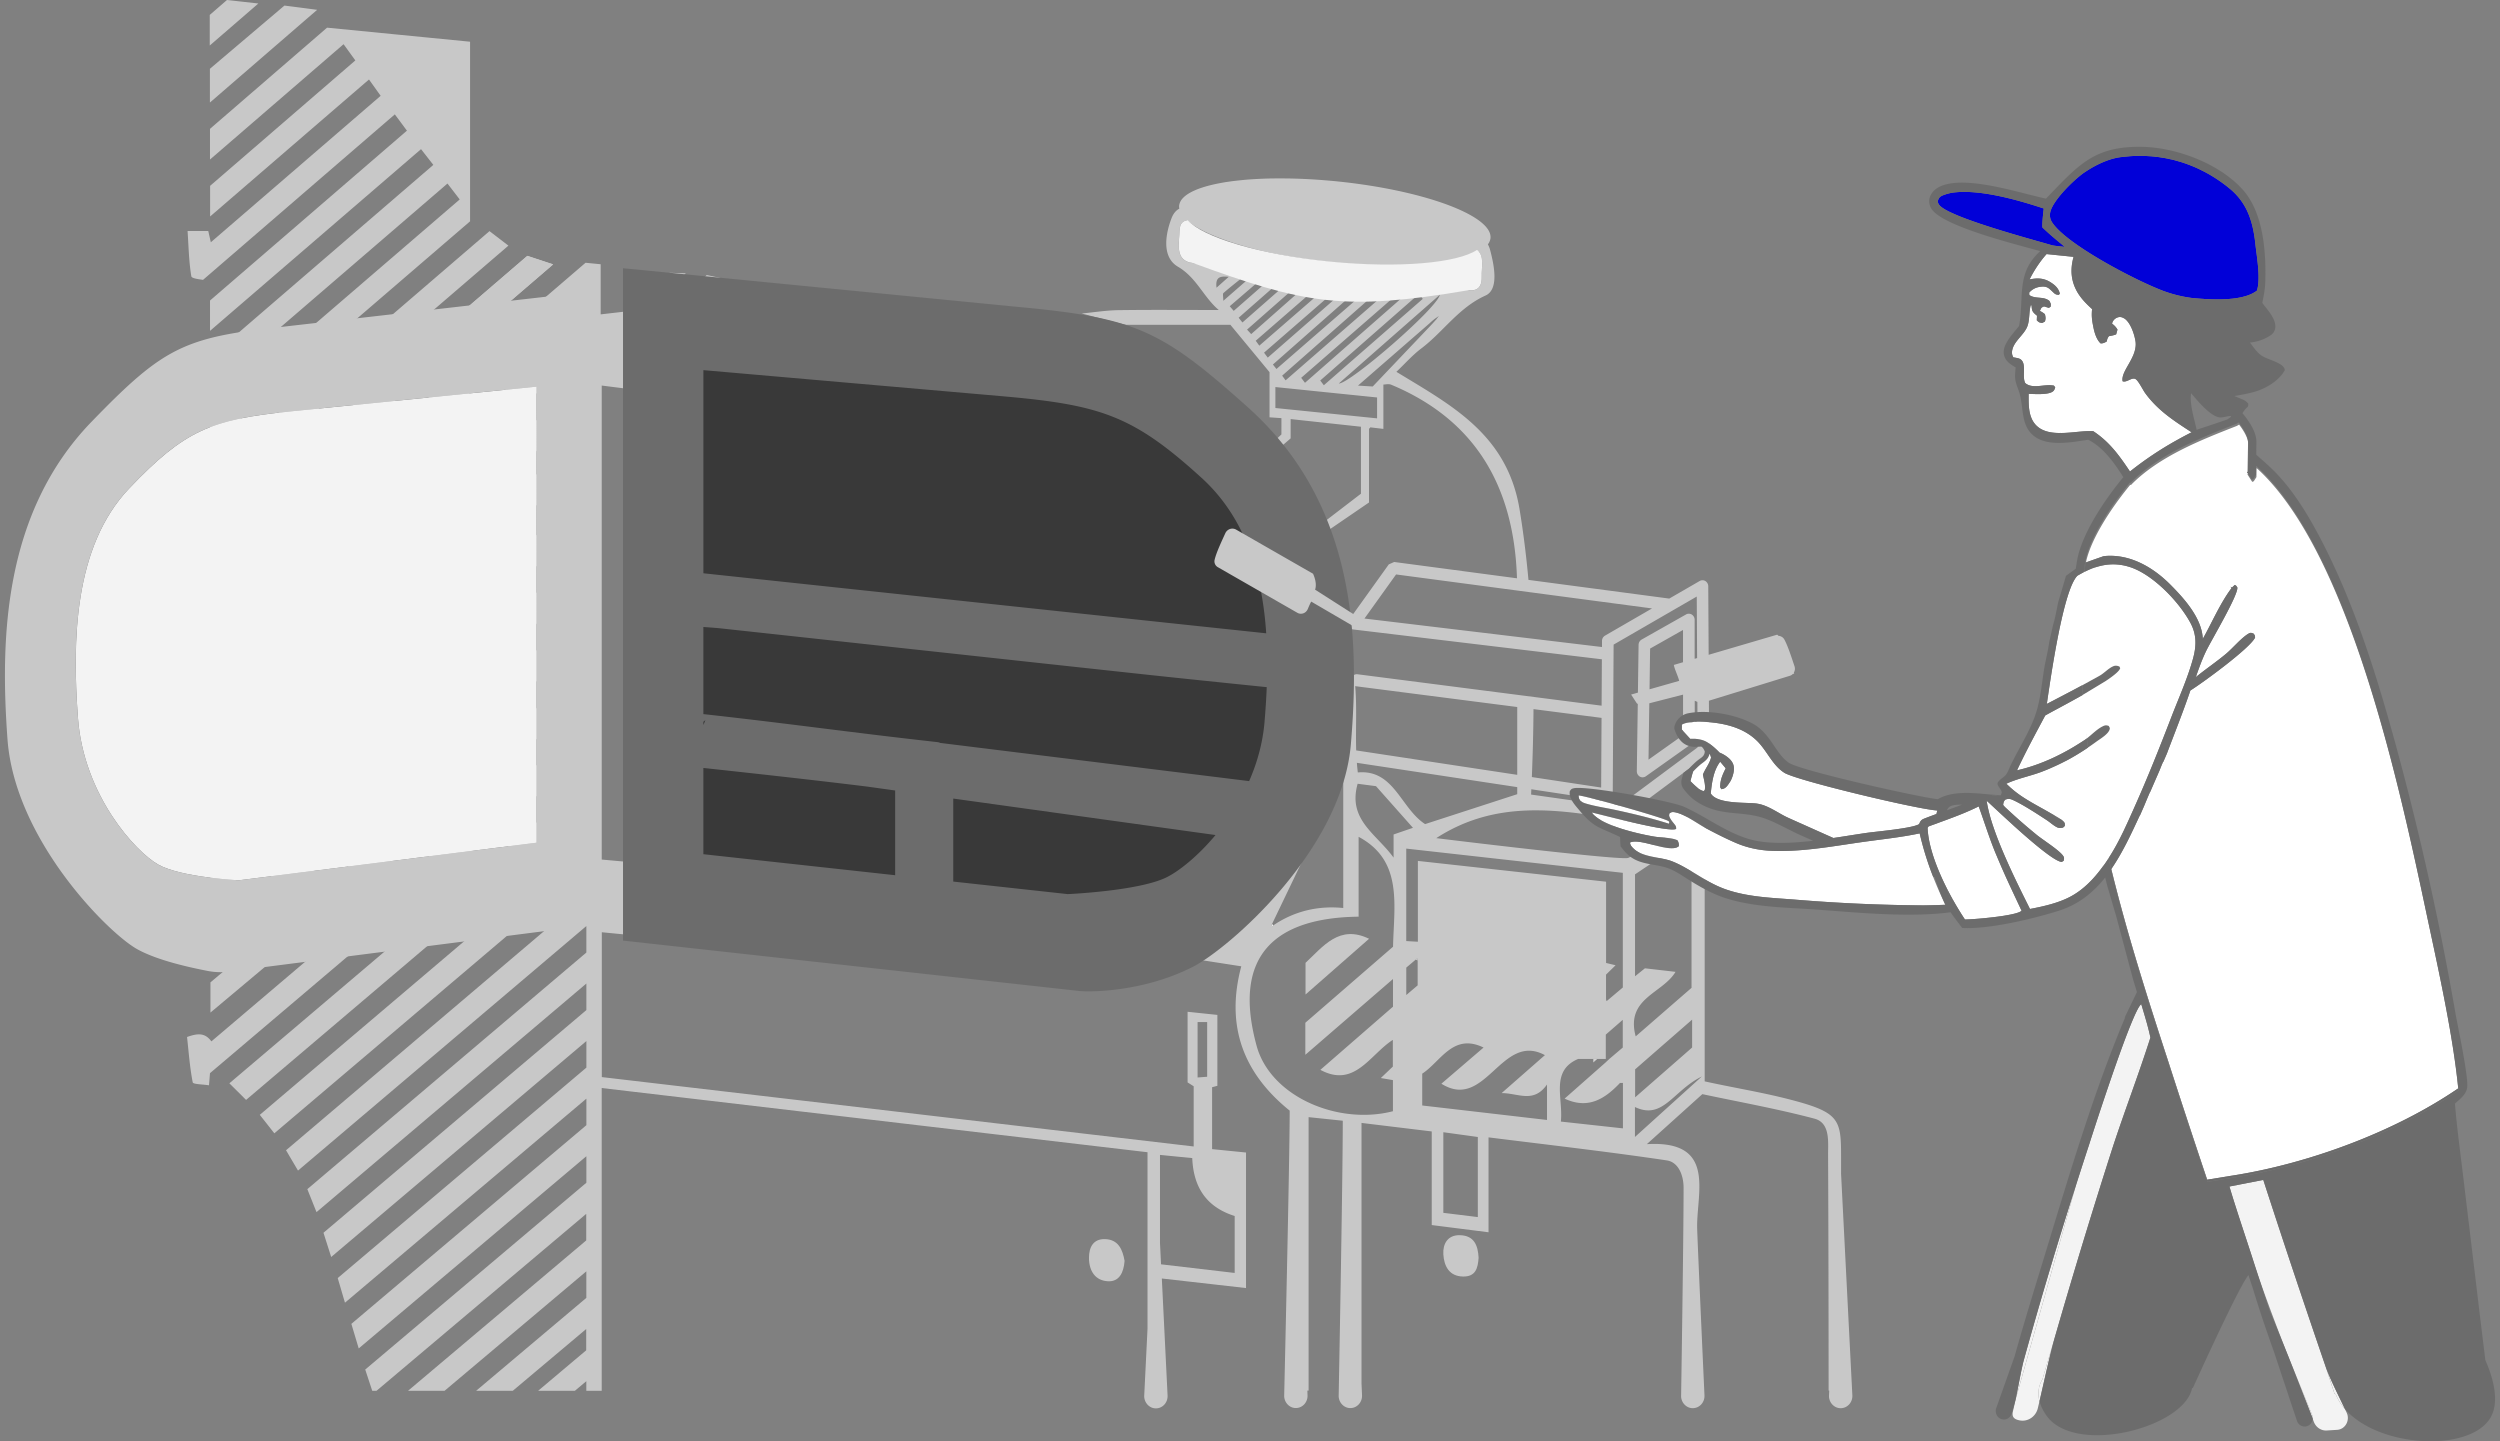
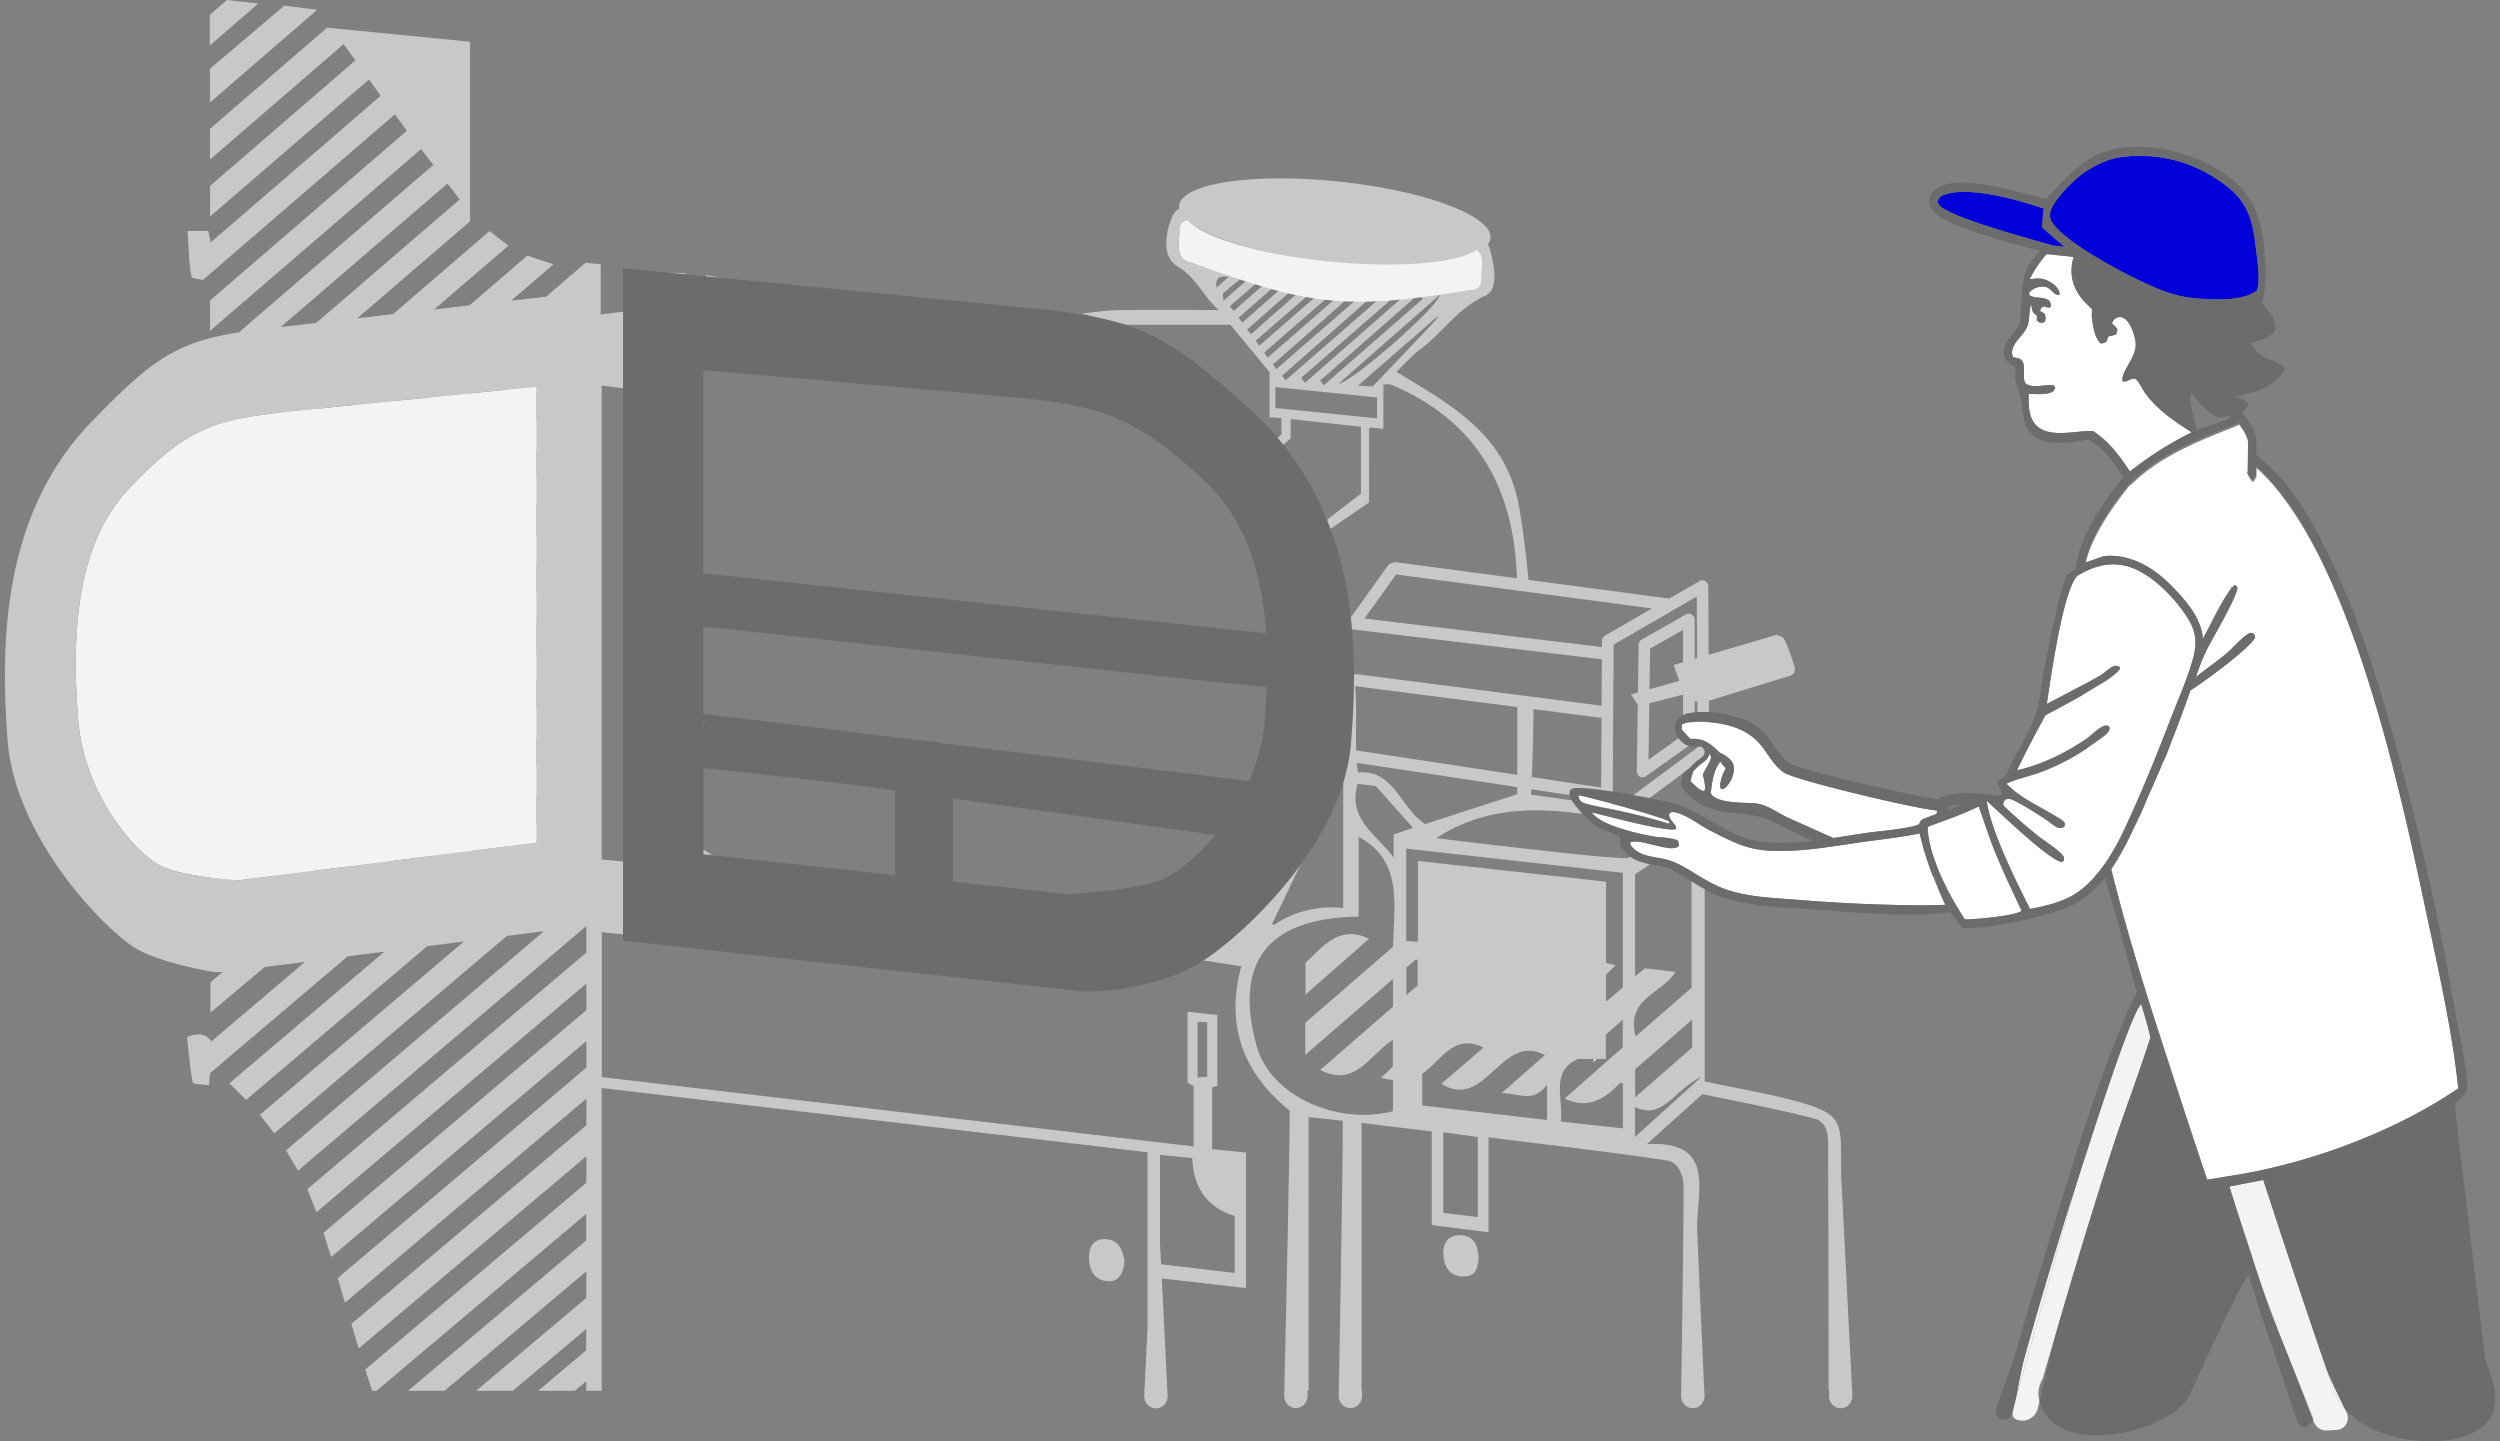
<svg xmlns="http://www.w3.org/2000/svg" width="366" height="211" fill="none">
  <rect width="100%" height="100%" fill="#808080" stroke="none" />
  <path fill="#C8C8C8" d="M29.724 40.972c9.692-8.364 18.86-16.277 28.079-24.228.633.85 1.18 1.585 1.771 2.386-9.71 8.376-19.33 16.676-28.826 24.865v4.443l30.89-26.603c.614.785 1.172 1.502 1.802 2.306-10.99 9.464-21.88 18.845-32.642 28.116v4.492C42.47 46.704 53.97 36.803 65.51 26.869c.614.796 1.18 1.532 1.79 2.329L30.775 60.629v4.5c13.05-11.225 25.931-22.31 38.044-32.73V6.107c-7.306-.717-13.968-1.37-20.936-2.056-5.523 4.772-11.35 9.806-17.142 14.813v4.492C37.379 17.628 43.8 12.082 50.299 6.47c.588.812 1.127 1.556 1.723 2.375a78252.054 78252.054 0 0 1-21.262 18.36v4.488c7.844-6.764 15.518-13.383 23.26-20.056.615.857 1.123 1.57 1.708 2.39l-24.862 21.44c-.156-.672-.25-1.093-.376-1.65h-3.03c.151 2.238.19 4.465.55 6.634.06.36 1.505.467 1.706.524l.008-.004Zm.982 32.578 43.727-37.59-2.77-2.124C57.954 45.627 44.322 57.352 30.71 69.054v4.495h-.004Zm.024-58.536c5.22-4.514 10.245-8.857 15.7-13.576a804.31 804.31 0 0 0-4.787-.622c-3.657 3.103-7.31 6.198-10.913 9.255v4.943ZM33.23 0l-2.523 2.185v4.48c2.454-2.12 4.68-4.048 7.116-6.153C36.12.322 34.709.163 33.229 0Zm144.208 159.177c.19-.053.489-.136.785-.216v-10.379c-1.46-.151-2.849-.299-4.362-.459v10.341c.227.144.546.345.895.569v8.812c-28.887-3.388-57.72-6.767-86.652-10.159v-21.205c1.32.129 2.621.255 3.922.38 4.105-3.786 8.206-7.572 12.481-11.513l-1.411-.911a24409.6 24409.6 0 0 0-11.695 9.981c-.706-4.749 3.622-5.212 5.33-7.704 1.619-2.368 5.887-2.508 5.2-6.802-3.425 2.891-6.855 5.777-10.523 8.873l-.136-2.659c-1.013-.091-2.03-.183-3.18-.289V56.445c1.048.133 2.125.27 3.202.402 0-.095.004-.193.008-.288.747-6.536 7.135-7.575 10.379-11.691 1.198-1.521 2.746-2.739 4.134-4.097-.781-.17-1.562-.341-2.348-.508-3.922 3.63-7.84 7.26-12.078 11.186v-3.087c3.05-2.823 6.032-5.584 9.013-8.346l-2.34-.08c-2.238 1.897-4.476 3.798-6.71 5.694-1.086.126-2.174.25-3.415.395v-7.34l-1.392-.137c-.28-.026-.554-.053-.82-.08-13.788 11.84-27.55 23.652-41.256 35.42-4.57 3.921-9.134 7.84-13.69 11.751v4.522c9.202-7.898 18.363-15.758 27.524-23.618L72.052 54.75c4.586-3.934 9.176-7.872 13.773-11.82v3.91c-18.382 15.78-36.75 31.55-55.041 47.25v4.431c.846-.724 1.688-1.449 2.534-2.173l38.73-33.188c4.582-3.93 9.172-7.86 13.77-11.802v3.911L58.239 78.913c-9.176 7.868-18.33 15.713-27.449 23.534v4.492l13.774-11.798c4.586-3.926 9.165-7.852 13.747-11.774 9.161-7.849 18.326-15.697 27.529-23.58v3.354c-9.184 7.943-18.372 15.886-27.552 23.822-9.18 7.94-18.352 15.871-27.513 23.788v4.503c3.79-3.274 7.568-6.54 11.342-9.802 5.406-4.67 10.804-9.336 16.194-13.994 9.161-7.913 18.31-15.822 27.494-23.758v4.43a230177.804 230177.804 0 0 0-41.302 35.332c-4.575 3.911-9.138 7.818-13.698 11.718v4.503c4.605-3.938 9.2-7.864 13.785-11.783 13.763-11.759 27.457-23.465 41.215-35.225v3.9C71.997 92.368 58.216 104.143 44.5 115.857l-13.69 11.695v4.487c18.41-15.704 36.64-31.253 55.008-46.923v3.9c-4.59 3.91-9.18 7.825-13.774 11.74-4.59 3.914-9.184 7.825-13.77 11.736-9.18 7.822-18.348 15.64-27.502 23.439v4.48c9.207-7.837 18.375-15.64 27.54-23.443 9.165-7.803 18.326-15.598 27.517-23.424v4.017c-9.157 7.701-18.333 15.413-27.506 23.125a97358.723 97358.723 0 0 0-27.513 23.132v4.423c6.661-5.584 13.288-11.145 19.908-16.699 11.718-9.828 23.397-19.619 35.092-29.428v3.755l-13.701 11.634c-13.702 11.634-27.423 23.288-41.162 34.956a5.482 5.482 0 0 0-.179-.228c-.899-1.05-1.93-.929-3.383-.417.243 2.216.402 4.461.83 6.646.057.288 1.48.281 2.383.429.007-.11.019-.213.026-.315l.069-.857c.022-.296.041-.501.049-.603 9.244-7.841 18.428-15.633 27.597-23.413 9.168-7.78 18.325-15.549 27.517-23.344v3.861l-52.277 44.379c.873.865 1.647 1.631 2.447 2.431 4.146-3.52 8.289-7.036 12.43-10.553l37.392-31.75v3.877l-23.871 20.275c-7.967 6.767-15.948 13.542-23.944 20.336.19.239.372.474.554.702.542.687 1.05 1.335 1.574 2.003 3.8-3.228 7.598-6.449 11.395-9.673 7.594-6.445 15.189-12.89 22.806-19.358l11.448-9.718v3.918l-43.935 37.312c.152.254.296.504.44.747l1.313 2.227c4.2-3.558 8.387-7.113 12.575-10.663 9.859-8.361 19.71-16.714 29.641-25.139v3.881L65.44 156.753c-6.81 5.774-13.626 11.551-20.446 17.34l1.342 3.364c6.59-5.584 13.156-11.145 19.73-16.713l19.778-16.756v3.889l-38.487 32.6c.28.88.546 1.718.834 2.617l.296.93 18.671-15.8 18.69-15.814v3.888l-36.405 30.81c.087.303.175.599.262.895.262.888.516 1.768.797 2.712 8.27-6.991 16.49-13.94 24.755-20.924 3.52-2.978 7.048-5.959 10.591-8.952v3.888c-2.86 2.42-5.728 4.84-8.592 7.26a87244.104 87244.104 0 0 0-25.817 21.827l1.077 3.596a8610.29 8610.29 0 0 0 8.345-7.048c2.777-2.344 5.546-4.684 8.32-7.021 5.541-4.681 11.083-9.358 16.663-14.07v3.885l-32.376 27.346c.3.91.584 1.764.872 2.64.053.156.103.315.156.471h.626l30.703-25.905v3.888l-26.09 22.017h5.348c2.106-1.772 4.207-3.543 6.309-5.315 4.802-4.044 9.604-8.091 14.448-12.177v3.889c-5.37 4.525-10.75 9.062-16.136 13.603h5.367c3.566-3.001 7.147-6.013 10.75-9.048v3.119c-2.344 1.972-4.692 3.952-7.04 5.929h5.383c.558-.471 1.115-.937 1.673-1.408v1.408h2.253v-44.326l79.907 9.4v25.829c-.193 3.953-.482 9.779-.482 9.779-.056 1.055.793 1.95 1.798 1.889.945-.049 1.67-.895 1.62-1.889l-.842-17.123 12.325 1.4v-19.843c-1.639-.163-3.24-.326-4.966-.497v-9.025l-.011-.03Zm-2.113-9.548h1.404v8.008c-.429.034-.873.068-1.404.106v-8.114Zm5.432 28.394v8.337l-10.781-1.263-.155-3.163v-12.856c1.597.159 3.144.311 4.723.466.185 4.363 2.135 7.185 6.213 8.479Z" />
  <path fill="#C8C8C8" d="M161.767 181.406c-1.699-.045-2.348 1.176-2.34 2.758.007 1.919.929 3.327 2.799 3.414 1.594.072 2.28-1.206 2.413-2.985-.281-1.586-.861-3.137-2.875-3.187h.003Zm51.954-.576c-1.798-.038-2.507 1.293-2.416 2.803.106 1.699.831 3.217 2.891 3.251 1.824.03 2.169-1.199 2.272-2.754-.095-1.844-.679-3.255-2.747-3.297v-.003Zm-22.593-39.872v4.639c3.206-2.815 6.259-5.493 9.302-8.16-4.347-2.12-6.711 1.104-9.302 3.524v-.003Zm6.343-45.35.023.07c.008-.039.019-.077.031-.116l-.054.046ZM30.745 81.88c16.8-14.438 33.461-28.758 50.236-43.172-1.332-.44-2.527-.835-3.782-1.248-15.504 13.322-31.011 26.652-46.454 39.925v4.498-.003Z" />
-   <path fill="#393939" d="m165.656 136.432-69.308-6.616 7.226-83.514 62.283 5.944c15.655 1.495 27.191 16.035 25.769 32.475l-2.713 31.36c-1.069 12.366-11.482 21.478-23.253 20.355l-.004-.004Z" />
  <path fill="#C8C8C8" d="M77.199 37.456c1.259.413 2.45.808 3.782 1.248-16.775 14.414-33.435 28.734-50.236 43.172v-4.499L77.2 37.452v.004Z" />
  <path fill="#F3F3F3" d="M195.407 112.01c.292-1.138.588-2.276.88-3.417.091 1.354.186 2.712.338 4.901l-1.218-1.487v.003Z" />
  <path fill="#D3D3D3" d="M233.265 155.016c.19.004.38.011.569.015-.193.171-.387.341-.58.516 0-.178.008-.353.011-.531Zm.053-8.733c.099.042.201.084.3.122l-.224.174c-.03-.121-.053-.208-.076-.296Z" />
-   <path fill="#E8E8E8" d="M200.627 62.564Z" />
  <path fill="#D3D3D3" d="m207.554 140.616-.281-.125c.057-.046.11-.087.212-.171l.065.292.004.004Z" />
  <path fill="#FDFDFD" d="m186.421 135.472-.372.281c.106-.269.144-.368.182-.47.064.06.125.125.19.186v.003Z" />
  <path fill="#525252" d="M102.186 75.01c-.084-.713-.167-1.426-.247-2.14.083.714.167 1.427.247 2.14Z" />
  <path fill="#363636" d="M101.996 102.444v-1.514h.129v1.514h-.129Z" />
  <path fill="#6D6D6D" d="M181.729 120.208c-.038.038-.076.077-.122.107.027-.049.061-.095.092-.141l.03.03v.004Z" />
  <path fill="#F3F3F3" d="M18.932 71.486c-8.125 8.535-8.353 22.343-7.514 33.636.838 11.293 8.417 19.585 11.763 21.459 3.342 1.874 11.786 2.295 11.786 2.295l43.593-5.504V56.605l-36.185 3.641c-11.433 1.188-15.314 2.705-23.439 11.24h-.004Z" />
  <path fill="#C8C8C8" d="M41.522 47.823c-14.6 1.54-17.556 3.023-28.09 13.891C.474 75.082.026 93.556 1.096 108.221c1.07 14.665 14.639 28.26 18.91 30.692 3.016 1.718 8.011 2.765 10.424 3.236a9.795 9.795 0 0 0 3.103.098l54.204-6.96V42.55l-46.211 5.273h-.004ZM23.18 126.58c-3.342-1.874-10.925-10.166-11.763-21.459-.839-11.293-.611-25.101 7.514-33.636 8.126-8.535 12.01-10.053 23.44-11.24l36.184-3.641v66.767l-43.593 5.504s-8.44-.421-11.786-2.295h.004Zm246.354 45.206v-2.443c.003-5.568-.243-6.528-7.868-8.47-3.922-.998-8-1.654-12.101-2.561v-38.377c-3.44-.486-6.862-.971-10.276-1.457l10.58-7.871a.89.89 0 0 0 .356-.732l-.041-7.287 11.865-3.657c.163-.05.3-.14.414-.258l.208-.06c-.019-.046-.034-.096-.053-.145.156-.265.209-.595.103-.914-.49-1.464-.983-2.99-1.484-3.915a1.053 1.053 0 0 0-.88-.554 1.476 1.476 0 0 0-.174-.17l-10.037 2.947-.057-10.03a.895.895 0 0 0-.417-.762.812.812 0 0 0-.839-.011l-4.457 2.575s-.023-.007-.034-.007l-20.575-2.731c-.315-3.437-.736-6.87-1.298-10.303-1.821-11.062-10.06-15.288-18.037-20.158 1.271-1.207 2.363-2.455 3.645-3.422 3.221-2.431 5.474-5.982 9.404-7.746 2.014-.907 1.244-4.503.675-6.661a3.776 3.776 0 0 0-.33-.835.258.258 0 0 0 .031-.038l.022-.034a2.53 2.53 0 0 0 .137-.22c.015-.026.026-.053.038-.08.03-.064.053-.124.076-.189.007-.027.019-.053.026-.08.027-.09.046-.178.053-.273.163-1.733-2.568-3.592-7.055-5.151-3.957-1.373-9.279-2.515-15.178-3.13-.72-.076-1.43-.14-2.131-.193-.042 0-.084-.008-.126-.011a95.834 95.834 0 0 0-1.995-.133c-.068 0-.137-.008-.205-.012a82.482 82.482 0 0 0-1.881-.076 70.55 70.55 0 0 0-2.026-.03h-.698c-.239 0-.474.004-.709.008h-.22c-.304.007-.603.015-.899.026-.061 0-.118.004-.179.008a40.08 40.08 0 0 0-.705.03c-.091.004-.182.012-.273.015-.213.012-.421.023-.626.038-.08.004-.16.012-.239.016-.277.018-.55.041-.82.064-.034 0-.072.008-.106.011l-.69.069c-.08.007-.159.019-.239.026-.19.023-.376.042-.562.065-.072.007-.147.019-.22.026-.25.034-.493.069-.732.103h-.007c-.235.034-.467.072-.691.113-.068.012-.136.023-.205.038l-.485.091c-.068.016-.137.027-.201.042-.19.038-.372.08-.55.122-.027.007-.053.01-.08.018l-.592.148c-.056.016-.11.03-.163.046-.14.038-.273.076-.406.117-.056.02-.117.035-.174.054l-.414.136c-.034.012-.072.023-.106.038-.163.06-.322.122-.474.182-.038.015-.076.034-.114.05-.114.049-.224.098-.33.147-.045.023-.091.042-.133.065-.102.05-.201.102-.295.155l-.099.054c-.121.068-.235.14-.345.212-.023.015-.042.03-.065.046-.083.06-.163.117-.239.178-.03.023-.06.05-.087.072a2.946 2.946 0 0 0-.258.243 2.42 2.42 0 0 0-.205.242l-.023.035a2.806 2.806 0 0 0-.136.22.72.72 0 0 0-.038.08 1.31 1.31 0 0 0-.076.189c-.007.026-.019.053-.026.08a1.337 1.337 0 0 0-.054.273c-.015.144 0 .292.027.436-.467.243-.861.679-1.146 1.419-.8 2.082-1.551 5.614.949 7.082 2.746 1.612 3.748 4.465 5.974 6.335-5.045 0-9.87-.046-14.695.023-1.791.026-3.577.318-5.368.489.736.186 5.906 1.563 6.494 1.654h15.269c2.113 2.553 4.055 4.905 5.732 6.934v6.612c.44.03 1.062.072 1.741.121V63.6c-.342.322-.721.686-1.176 1.115-.251-.19 6.809 13.265 7.044 13.603l6.957-4.757V62.788c.065-.076.129-.152.193-.224l1.909.227v-6.49c.261 0 .758-.14 1.141.02 12.408 5.177 18 15.006 18.417 28.343l-17.98-2.39-.786.35-5.743 8.015s-.011.022-.019.034a.895.895 0 0 0-.212.493c-.053.49.281.93.747.986l36.341 4.359c.026 0 .053.004.079.004l-.038 6.797-35.741-4.601a.815.815 0 0 0-.519.114 19.534 19.534 0 0 0-.729-3.149c-1.786 7.731-1.02 15.629-.872 17.818-.725-.884-.725 1.028.038.846v18.591c-3.555-.357-7.064.387-10.239 2.541l-.371.281c.106-.269.144-.368.182-.47 1.502-3.134 3.008-6.263 4.51-9.393-4.07 5.933-10.371 9.347-14.995 14.65 1.965.304 3.926.611 5.986.93-2.36 8.846.39 15.723 7.086 21.129 0 7.294-.804 41.666-.804 41.666-.046 1.043.785 1.923 1.782 1.87.945-.042 1.677-.88 1.635-1.87l-.026-.683h.182v-40.031l5.003.523c0 8.778-.599 40.191-.599 40.191-.049 1.047.789 1.931 1.787 1.878.944-.046 1.673-.884 1.631-1.878l-.076-1.737v-38.131c3.452.421 6.817.827 10.28 1.248v13.705l8.315 1.055V166.51c8.82 1.107 17.476 2.09 26.095 3.372 1.657.247 2.461 2.079 2.461 4.032-.003 7.781-.36 30.351-.36 30.351-.061 1.058.793 1.954 1.802 1.889.944-.053 1.669-.899 1.616-1.889 0 0-1.066-23.333-1.074-24.657-.041-5.174 2.766-12.704-7.363-12.104l8.126-7.322c5.5 1.172 11.012 2.155 16.414 3.589 2.333.618 1.987 3.418 1.995 5.25.053 11.517.072 23.037.076 34.565h.091c0 .027-.034.683-.034.683-.061 1.058.793 1.953 1.802 1.889.944-.053 1.669-.899 1.616-1.889l-1.654-32.483h.004ZM204.83 42.823c.156.243.307.486.463.729l-14.244 12.491a86.45 86.45 0 0 1-.554-.732c4.78-4.161 9.559-8.326 14.339-12.488h-.004Zm-16.622 12.86a81.8 81.8 0 0 0-.501-.687c4.609-4.059 9.214-8.118 13.937-12.279.163.068.459.194.982.41l-14.415 12.556h-.003Zm19.573-12.689c.171.254.342.512.509.766-4.825 4.215-9.654 8.425-14.48 12.64-.174-.232-.352-.463-.527-.694 4.833-4.238 9.666-8.475 14.498-12.716v.004Zm3.024.148c-.414 2.007-13.266 13.087-14.81 13.004 4.962-4.359 9.677-8.501 14.81-13.004Zm-36.14-4.628c-2.754-.292-2.029-2.947-1.968-4.806.03-.96.436-1.34 1.081-1.457.132.118.269.232.421.35.273.204.576.413.91.614a19.3 19.3 0 0 0 2.367 1.195 35.36 35.36 0 0 0 3.012 1.122c.277.092.558.179.846.266 3.733 1.134 8.41 2.06 13.523 2.59h.004c.713.077 1.419.137 2.121.194.045 0 .091.008.136.012.672.053 1.335.094 1.992.132.068 0 .136.008.205.012a81.91 81.91 0 0 0 1.881.076c.084 0 .163.004.247.007a70.8 70.8 0 0 0 1.783.023h.701c.236 0 .467-.004.698-.008.076 0 .156 0 .232-.003.299-.008.599-.015.895-.027a40.152 40.152 0 0 0 .884-.038c.095-.004.186-.011.28-.015.209-.011.414-.023.619-.038l.243-.015c.277-.02.546-.042.815-.065.042 0 .084-.007.125-.011.228-.019.448-.042.672-.065.083-.007.167-.018.25-.026.186-.019.368-.042.546-.065.08-.01.156-.019.232-.03.246-.03.485-.064.721-.102.011 0 .022 0 .034-.004.227-.034.447-.072.667-.11.072-.011.144-.027.213-.038.159-.03.318-.06.474-.091.072-.015.14-.027.208-.042.186-.038.365-.08.543-.117.03-.008.061-.012.087-.02.201-.049.399-.098.588-.147.057-.016.114-.03.167-.046.137-.038.269-.076.402-.117.061-.02.118-.035.178-.053.141-.046.277-.092.41-.137.038-.011.072-.027.11-.038.163-.06.323-.118.471-.182.041-.015.079-.034.117-.05.11-.045.22-.094.323-.143.045-.023.091-.042.136-.065.076-.038.148-.072.216-.11.805.888.395 2.447.437 3.69.075 2.14-1.385 2.027-1.855 1.966-14.093-1.362-27.252-2.564-40.396-3.964l-.004-.004Zm3.433 3.607c-.189-1.578.52-1.722 1.787-1.593-.649.58-1.123 1.002-1.787 1.593Zm1.009.782c.994-.865 2.034-1.673 3.062-2.5l.409.596c-1.062.929-2.128 1.855-3.486 3.042 0-.61-.11-1.028.019-1.142l-.004.004Zm.926 1.93c1.642-1.41 3.281-2.822 4.924-4.233.17.22.341.44.516.66l-4.856 4.253c-.193-.228-.391-.452-.584-.68Zm1.305 1.685 6.449-5.663c.163.25.33.5.493.75-2.128 1.87-4.26 3.737-6.388 5.607-.186-.231-.368-.463-.554-.694Zm1.233 1.734c2.697-2.375 5.394-4.746 8.091-7.12l.546.682c-2.678 2.367-5.356 4.734-8.034 7.098l-.607-.66h.004Zm1.27 1.63c3.248-2.822 6.491-5.644 9.738-8.47.163.254.326.512.486.766l-9.704 8.43c-.174-.243-.349-.482-.523-.725h.003Zm1.757 2.474c-.182-.243-.361-.486-.543-.724l11.384-9.894.467.736-11.308 9.886v-.004Zm13.178-9.95c.209.099.489.231.944.451-4.366 3.794-8.607 7.477-12.848 11.164l-.519-.656c4.081-3.6 8.163-7.2 12.423-10.955v-.004Zm.467 29.873-5.698 4.37-5.774-11.453c.433-.375.797-.686 1.18-1.016v-2.826l10.292 1.119v9.806Zm2.363-11.031-14.889-1.514v-3.069c4.912.505 9.836 1.01 14.889 1.525v3.058Zm-.649-4.666c-.592-.034-1.168-.069-2.147-.13 3.68-3.205 7.078-6.16 10.477-9.118.088-.08.171-.16.258-.236.091-.08.179-.159.27-.235l.295-.231c.084-.057.167-.114.547-.368-.281.36-.342.44-.402.52-.084.094-.171.185-.255.28a70.314 70.314 0 0 1-.508.554c-2.83 2.978-5.663 5.956-8.531 8.971l-.004-.007Zm45.448 51.036-5.064 3.596.118-8.251c1.654-.425 3.3-.846 4.943-1.267v5.922h.003Zm-1.358-10.273c.148.736.592 1.56.789 2.333l-4.343 1.237.083-5.963 4.818-2.724v4.723l-1.35.398.003-.004Zm3.358-10.022.053 9.02-.361.107v-5.716a.911.911 0 0 0-.417-.763.82.82 0 0 0-.838-.019l-6.506 3.68a.908.908 0 0 0-.448.77l-.098 6.998-.994.285c.292.451.584.899.88 1.35l.095-.022-.141 9.885a.904.904 0 0 0 .444.797.809.809 0 0 0 .402.106.83.83 0 0 0 .475-.152l6.786-4.817a.904.904 0 0 0 .372-.74v-5.504c.121.057.25.114.387.163l.037 6.665-11.706 8.709-.732-.102.137-23.652 12.176-7.04-.003-.008Zm-48.643 3.228 4.624-6.452 37.471 4.977-6.885 3.983a.903.903 0 0 0-.44.774v.891l-34.774-4.169.004-.004Zm24.744 13.266 9.962 1.282-.057 10.2-10.147-1.536c.132-3.331.22-6.642.242-9.946Zm-.318 11.733 10.211 1.547v.679c-3.414-.481-6.824-.967-10.245-1.449l.034-.774v-.003Zm-25.655-15.079 23.591 3.038v9.928l-23.576-3.574c-.095-3.159.118-6.327-.148-9.422.042.011.084.026.129.03h.004Zm.254 12.621c-.06-.471-.102-.941-.14-1.415l23.477 3.558v1.035c-4.396 1.427-9.017 2.929-13.489 4.378-3.585-2.333-4.545-8.046-9.848-7.56v.004Zm8.069 8.102c-1.028.353-1.916.656-2.834.975v3.388c-2.538-3.509-6.752-5.535-5.261-10.815.766.102 1.635.216 2.685.352l5.414 6.1h-.004Zm-2.914 17.408-12.84 11.13v4.692c4.332-3.744 8.49-7.34 12.833-11.096v4.052c-3.498 3.042-7.101 6.179-10.633 9.248 5.019 2.697 7.223-2.204 10.61-4.389v3.911c-.463.444-1.028.979-1.76 1.677.702.121 1.184.205 1.772.303v4.556c-8.042 2.079-17.92-2.151-19.95-9.559-3.664-13.368 2.826-18.774 14.927-18.925V122.51c6.525 3.494 5.174 9.95 5.041 16.092Zm3.608 5.652c-.478.406-.99.842-1.669 1.423v-4.018l1.388-1.176.213-.17.064.292v3.645l.004.004Zm.027-6.384c-.642-.034-1.138-.065-1.7-.095v-13.539l31.705 3.547v16.786l-2.17 1.832c-.057.046-.11.091-.216.175-.03-.122-.049-.209-.072-.296v-3.593l1.4-1.373c-.512-.121-.896-.216-1.392-.334v-11.899a87151.81 87151.81 0 0 0-27.555-3.043v11.836-.004Zm8.777 40.312-5.049-.622v-11.801c1.719.239 3.354.462 5.049.698v11.725Zm10.129-14.218c-6.077-.705-12.15-1.411-18.269-2.12v-4.658c2.723-1.776 4.514-5.998 8.979-3.824l-6.172 5.295c6.494 4.078 8.774-7.636 15.154-4.184l-6.338 5.558c2.454-.004 4.677 1.555 6.649-1.264v5.201l-.003-.004Zm11.114 1.229c-3.004-.326-5.933-.648-9.085-.993.36-3.426-1.574-7.424 2.538-9.173h4.04v-3.562c.789-.686 1.559-1.354 2.484-2.162v4.059c-.576.489-1.267 1.077-1.957 1.661-.182.171-.368.342-.55.516-1.984 1.753-3.972 3.505-6.005 5.3 3.426 1.608 5.872.064 8.103-2.292h.432v6.646Zm-27.32-42.493c7.803-5.053 15.895-4.457 24.107-3.156v.854a.889.889 0 0 0 .452.796.804.804 0 0 0 .88-.061l1.502-1.115c2.796.474 5.603.964 8.414 1.275-1.427 1.195-3.551 2.575-7.261 4.305-.823.383-22.267-2.166-28.094-2.894v-.004Zm30.541 19.062c-.425.345-.858.69-1.449 1.168v-14.923c2.621-1.756 5.367-3.596 8.273-5.546v22.161c-2.674 2.322-5.39 4.689-8.175 7.105-1.509-5.614 3.934-6.255 5.831-9.446-1.487-.174-2.982-.345-4.48-.519Zm6.911 7.511v4.085c-2.693 2.356-5.428 4.746-8.345 7.295v-4.101c2.595-2.265 5.364-4.681 8.345-7.279Zm-8.372 17.184v-4.389c4.124 1.961 5.565-2.394 9.799-4.473-4.002 3.619-6.798 6.146-9.799 8.862Z" />
  <path fill="#fff" d="M247.741 113.353c.277-.971.641-1.851 1.449-2.537.307-.262.409-.478.626-.808.015-.023.034-.038.049-.054.011-.011.023-.022.034-.038.319.372.508.501.592 1.01-.11.44-.315.834-.535 1.221-.231.406-.478.808-.649 1.252l.042.208c.14.653.364 1.465.22 2.072l-.068.053-.122.091c-.064-.023-.121-.05-.178-.072a2.689 2.689 0 0 1-.516-.27c-.106-.091-.208-.182-.311-.273a11.323 11.323 0 0 1-.899-.857c.042-.171.084-.338.129-.505.046-.167.087-.33.133-.493h.004Z" />
  <path fill="#fff" d="M281.991 119.734c-.603.235-.785.284-1.028.91-.914.63-6.252 1.085-7.75 1.301-1.457.213-3.095.486-4.806.74-1.87-.827-3.737-1.669-5.599-2.5-.319-.14-.637-.284-.952-.429-.387-.17-.767-.375-1.15-.591-1.115-.626-2.234-1.328-3.463-1.51-.03-.004-.061-.015-.095-.019h-.015c-.577-.072-1.521-.076-2.534-.133-1.191-.068-2.466-.212-3.319-.637-.368-.182-.656-.414-.827-.713.174-1.643.391-3.331 1.381-4.64l.808.968c-.471.971-.801 1.646-.812 2.765l.174.292c.053-.004.095-.015.141-.023.261-.049.447-.163.656-.394.205-.231.379-.52.55-.781 0 0 .539-.983.489-1.916 0-.015 0-.03-.003-.046a1.715 1.715 0 0 0-.145-.595 2.307 2.307 0 0 0-.496-.683 3.694 3.694 0 0 0-.395-.33c-.091-.065-.178-.129-.266-.182-.053-.034-.106-.065-.155-.095-.357-.205-.637-.307-.637-.307l-.065-.068c-.224-.236-1.051-1.074-1.889-1.533-.979-.535-2.329-.417-2.329-.417l-1.248-1.366.008-.728s.11-.061.299-.129a3.322 3.322 0 0 1 1.169-.201c.246-.072.481-.087.754-.099 3.168.042 6.764.588 9.07 3.118.19.209.365.425.535.649.417.542.789 1.119 1.184 1.669.14.193.28.387.428.573.44.561.934 1.073 1.552 1.472.33.212 1.237.538 2.503.925.634.194 1.359.402 2.151.622.528.144 1.081.296 1.658.448 1.153.303 2.39.618 3.649.929.315.076.63.156.949.232a266.4 266.4 0 0 0 5.523 1.278c1.43.311 2.723.577 3.763.77.637.118 1.176.205 1.589.262.258.034.474.057.626.061-.049.178-.087.349-.133.523-.497.182-.994.364-1.49.558h-.008Zm44.747 52.386-3.608.588a1513.934 1513.934 0 0 1-5.682-17.264c-2.982-9.134-6.005-18.591-8.357-28.211 1.654-2.405 2.936-5.178 4.184-7.875.008.008.011.015.019.023l.611-1.4c.28-.679.565-1.354.853-2.025.004.007.012.011.015.018l1.404-3.224c.159-.406.322-.808.497-1.21a.08.08 0 0 0 .023.019l.538-1.233c1.157-3.072 2.382-6.126 3.441-9.24 1.809-1.13 8.698-6.16 9.472-7.743-.015-.334-.027-.334-.243-.6-.3-.094-.394-.158-.679 0-1.058.6-2.31 2.118-3.308 2.956-1.437 1.206-3 2.253-4.449 3.44.44-1.27.891-2.526 1.464-3.732.77-1.62 4.704-8.179 4.624-9.389-.148-.231-.129-.265-.387-.383l-.394.376-.22-.11.144.2-.11.149c-1.597 2.18-2.762 4.908-4.097 7.287-.129-3.046-2.712-5.903-4.765-7.963-2.42-2.424-5.481-4.214-8.831-4.206a6.92 6.92 0 0 0-.944.064c-1.077.38-2.037.717-2.568.907.057-.277.117-.539.186-.766 1.251-4.295 5.14-9.2 6.293-10.592.14.008.239.008.148-.019 4.097-4.16 10.234-6.562 15.477-8.614l.315-.186c.553.717 1.138 1.665 1.304 2.424 0 .026.008.053.008.08l-.045 4.411-.107.046.152.231v.038l-.106.046.717 1.111.224-.095.39-.607.012-1.286h.06c13.63 12.404 20.97 47.057 24.892 65.531 1.472 6.93 3.263 14.93 4.238 22.232.132 1.021.25 2.03.349 3.016-9.427 6.445-22.097 11.069-33.151 12.784l-.003-.004ZM299.6 37.194l3.964.406c-.357 1.3-.413 2.511-.068 3.713.114.403.277.8.485 1.203.16.307.342.588.535.854.508.701 1.115 1.29 1.76 1.881-.102.914-.026 1.6.16 2.496l.015.084.042.208c.037.182.083.368.136.554.015.053.03.11.049.163.038.118.076.235.122.353.129.337.296.664.512.933.064.08.129.156.201.224.372.026.573-.095.903-.27.007-.037.015-.068.023-.106a1.47 1.47 0 0 1 .303-.679c.19-.03.364-.06.535-.102a3.77 3.77 0 0 0 .523-.163l.194-.702c-.05-.072-.095-.148-.144-.216-.198-.277-.391-.444-.649-.649.064-.36.334-.694.668-.85a1.34 1.34 0 0 1 .299-.102.94.94 0 0 1 .539.053c.091.034.182.084.284.14.167.099.323.25.467.425.637.763 1.055 2.12 1.176 2.94.023.144.03.288.03.433 0 .182-.019.36-.049.534-.22 1.35-1.199 2.569-1.658 3.63-.189.437-.288.85-.212 1.233.618.232 1.354-.648 1.904-.314.414.25 1.059 1.566 1.373 2.01 1.863 2.583 4.268 4.108 6.825 5.774a60.14 60.14 0 0 0-2.254 1.202 50.018 50.018 0 0 0-6.771 4.54c-.584-.876-1.157-1.71-1.771-2.495-.41-.524-.835-1.02-1.294-1.491a13.098 13.098 0 0 0-.713-.683 13.447 13.447 0 0 0-1.605-1.233h-.06c-.042 0-.08-.004-.122-.007-1.82-.065-4.499.61-6.517.072-.504-.137-.967-.345-1.365-.664a3.3 3.3 0 0 1-.376-.353 3.357 3.357 0 0 1-.611-.99c-.436-1.073-.405-2.355-.398-3.513h.167c.429.012 1.123.054 1.787.02a6.45 6.45 0 0 0 .557-.046c.539-.068.998-.212 1.195-.493a1.28 1.28 0 0 0 .103-.205l.083-.22c-.068-.095-.106-.156-.136-.194-.072-.11-.072-.075-.357-.113-1.138-.144-2.678.463-3.699-.186a1.451 1.451 0 0 1-.197-.148c-.14-.25-.186-.573-.197-.926-.034-1.088.269-2.446-.888-2.716a7.937 7.937 0 0 0-.667-.121 1.099 1.099 0 0 1-.065-.14 1.366 1.366 0 0 1-.095-.274 1.614 1.614 0 0 1 .027-.732c.11-.474.375-.891.687-1.293.208-.27.436-.528.656-.793.33-.398.641-.8.827-1.252.379-.918.242-2.128.512-3.137h.03l.091-.011c.042.406.05.63.144.834.076.163.201.311.452.527.068.057.136.114.205.175l-.031.664c.16.16.247.239.349.292.103.053.22.072.436.11l.41-.22c.137-.463.099-.584.004-1.066a3.91 3.91 0 0 0-.645-.433c-.034-.019-.061-.038-.095-.053.08-.17.122-.28.171-.364a.466.466 0 0 1 .11-.133c.008-.003.015-.011.027-.015a1.68 1.68 0 0 1 .303-.144l.69.216.266-.167c.072-.459.011-.443-.167-.838-.69-.6-1.616-.387-2.42-.626a1.73 1.73 0 0 1-.531-.246l-.019-.357a2.492 2.492 0 0 1 1.502-.834 3.42 3.42 0 0 1 .451-.05c.084 0 .16 0 .232.004h.011c.015 0 .027.004.038.008.175.019.315.064.444.129.042.022.087.045.129.075.083.053.163.118.246.19.103.091.209.194.331.307.136.126.235.228.333.304a.81.81 0 0 0 .289.148c.091.026.197.041.337.045l.099-.117.045-.053c-.189-.835-.762-1.302-1.434-1.715a3.328 3.328 0 0 0-.808-.364c-.701-.213-1.411-.17-2.188-.004a17.63 17.63 0 0 1 1.767-2.845c.224-.292.463-.58.714-.865l-.008-.015Z" />
  <path fill="#0100D8" d="M298.993 33.28c.891.872 1.847 1.664 2.803 2.453l.501.41c-.034 0-.065-.007-.099-.011-.584-.065-1.176-.11-1.752-.213-1.521-.455-6.255-1.726-10.288-3.072-.447-.148-.887-.3-1.312-.452l-.626-.224a31.495 31.495 0 0 1-2.5-1.012 12.776 12.776 0 0 1-.967-.493 5.227 5.227 0 0 1-.482-.32 1.846 1.846 0 0 1-.129-.102 1.346 1.346 0 0 1-.292-.318.987.987 0 0 1-.122-.258c-.015-.057-.03-.114-.053-.209.114-.31.198-.512.402-.667a1.3 1.3 0 0 1 .251-.148c.409-.186.891-.311 1.327-.41 3.946-.637 9.711 1.02 13.55 2.287-.038.338-.076.672-.11 1.01-.026.238-.045.477-.06.716a11.82 11.82 0 0 0-.035 1.032h-.007Zm23.647 10.48a25.31 25.31 0 0 1-.58-.038c-.375-.026-.724-.057-1.039-.083a18.931 18.931 0 0 1-4.272-1.036c-3.755-1.388-13.914-6.615-16.243-9.935-.307-.436-.436-.85-.379-1.4.121-1.198 1.722-3.076 3.152-4.445.14-.133.277-.262.414-.387a16.258 16.258 0 0 1 1.274-1.058c.122-.088.251-.171.38-.255a16.116 16.116 0 0 1 1.27-.766c1.343-.728 2.849-1.293 4.238-1.388.345-.042.69-.076 1.035-.103.323-.022.645-.038.967-.045h.095c.342-.008.683-.004 1.024.007.171.004.346.02.516.03.175.012.349.016.524.031.254.023.504.053.759.084.091.011.185.019.276.03.16.023.315.053.475.076.185.03.371.057.557.09.152.031.304.065.452.1.189.041.379.075.565.12.265.065.527.141.789.217.072.023.148.038.22.06a19.909 19.909 0 0 1 1.972.707c.323.132.645.276.96.428.076.034.148.076.22.114a18.246 18.246 0 0 1 1.639.895 22.15 22.15 0 0 1 1.756 1.191c.285.213.562.436.835.664a9.618 9.618 0 0 1 1.252 1.252c.364.44.675.899.94 1.38.088.16.175.323.254.49.717 1.487 1.063 3.156 1.26 5 .148 1.38.52 3.527.451 5.246v.023c-.022.561-.095 1.077-.239 1.502-1.756 1.346-5.181 1.365-7.761 1.214l-.008-.012Z" />
  <path fill="#6C6C6C" d="M292.996 116.131c.015-.049.034-.099.046-.149.003.038.015.077.011.119l-.057.03Zm-1.472.2-.019-.011c.3.026.592.053.88.076a2.44 2.44 0 0 1-.531.113c-.11-.06-.216-.121-.33-.178Zm-43.912-2.488c-.042.167-.084.333-.129.504.042-.171.083-.337.129-.504Zm1.744-.236c.141.653.365 1.465.22 2.072.141-.607-.083-1.419-.22-2.072Zm.548-3.691-.035.039c.012-.012.023-.023.035-.039Zm9.316 1.165c-.395-.554-.77-1.127-1.184-1.669.417.542.789 1.119 1.184 1.669Zm24.391 7.572Zm-31.789-3.403c.012-1.123.342-1.794.812-2.765-.47.971-.8 1.646-.812 2.765l.175.292c.053-.004.095-.015.14-.023-.045.008-.091.019-.14.023l-.175-.292Zm16.581 7.439c-1.87-.827-3.732-1.669-5.599-2.5 1.867.834 3.733 1.673 5.599 2.5Zm-15.606-11.915Zm-3.016-2.181c.835.459 1.662 1.293 1.889 1.532-.223-.235-1.05-1.073-1.889-1.532Zm7.458 9.066c1.226.186 2.345.884 3.464 1.509-1.116-.625-2.235-1.327-3.464-1.509Zm-5.967-.793c.854.425 2.132.569 3.32.637-1.191-.068-2.466-.212-3.32-.637Zm2.557-4.48s0 .031.004.046c0-.015 0-.031-.004-.046Zm63.619 43.055c1.859 5.766 3.755 11.52 5.682 17.263l3.608-.588c11.054-1.714 23.723-6.338 33.15-12.783-.099-.987-.216-1.996-.349-3.016.152 1.127.284 2.242.391 3.33-9.427 6.445-22.097 11.069-33.151 12.784l-3.607.588a1513.934 1513.934 0 0 1-5.682-17.264c-3.012-9.221-6.062-18.773-8.426-28.488l.027-.038c2.352 9.617 5.375 19.077 8.357 28.212Zm11.619-86.371.046-4.412c0-.027-.008-.053-.008-.08.03.137.049.273.049.395l-.045 4.374-.152-.232.106-.045h.004Zm-18.075-22.457Zm-13.574-1.931c.042.406.05.63.145.834-.095-.204-.103-.424-.145-.834Zm8.851 18.424c.042 0 .08 0 .121.008-.041 0-.079-.004-.121-.008-1.821-.068-4.499.611-6.517.072 2.018.54 4.696-.136 6.517-.072ZM299.6 37.194l3.967.406-3.967-.406Zm10.257 10.826.144.216c-.049-.072-.095-.147-.144-.216Zm-6.357-6.707Zm-4.477.637a3.41 3.41 0 0 1 0 .001Zm.494 15.686c.538-.068.997-.212 1.195-.493-.198.28-.657.421-1.195.493Zm13.102-6.691Zm-11.066-7.959c-.189-.834-.762-1.3-1.433-1.714.671.417 1.244.88 1.433 1.714Zm-1.509 1.078c-.691-.6-1.616-.387-2.42-.626.808.239 1.733.026 2.42.626Zm-5.448 7.841c-.049-.224-.037-.456.027-.733.11-.474.376-.891.687-1.293-.311.402-.573.82-.687 1.294-.064.28-.076.508-.027.732Zm26.254 11.372Zm-21.462-17.282Zm13.667 22.077c-.41.307-.819.618-1.225.944-.585-.876-1.157-1.71-1.772-2.496.615.782 1.187 1.62 1.772 2.496.406-.322.815-.637 1.225-.944Zm-6.251-18.971a4.098 4.098 0 0 1-.122-.352c.038.117.08.235.122.352Zm-5.732-5.986Zm-4.283 4.715c-.186.452-.497.858-.827 1.252.33-.398.641-.8.827-1.252Zm2.519-5.868-.038-.007c.015 0 .027.003.038.007Zm9.138 7.924Zm-9.191-5.033Zm1.145 11.562c.288.038.285.004.357.114-.072-.11-.072-.076-.357-.114Zm-.522-14.247a1.408 1.408 0 0 0-.13-.077c.042.023.088.046.13.077Zm-5.122 10.15a1.107 1.107 0 0 1-.065-.14c.023.045.038.09.065.14Zm5.69-16.398c-1.521-.456-6.255-1.727-10.288-3.073 4.036 1.346 8.767 2.617 10.288 3.072Zm-15.701-5.254Zm14.278 1.581Zm-10.181.153Zm-2.527-.972Zm-2.181-1.18Zm28.807-7.435c.341-.007.683-.003 1.024.008.171.004.345.019.516.03a22.875 22.875 0 0 0-.516-.03 23 23 0 0 0-1.024-.008Zm4.582.447c.19.043.38.077.566.122-.19-.045-.38-.083-.566-.121Zm-1.482-.265c.159.023.314.053.474.076-.16-.026-.315-.057-.474-.076Zm-11.714 2.88Zm16.747-1.51c.323.133.645.277.96.428.076.035.148.076.22.114-.072-.038-.144-.076-.22-.114a19.415 19.415 0 0 0-.96-.428Zm1.567 19.395c2.58.152 6.001.133 7.761-1.214-1.756 1.347-5.181 1.366-7.761 1.214Zm-16.744-18.997Zm-5.39 7.906c2.329 3.322 12.487 8.546 16.243 9.934 1.419.524 2.784.85 4.271 1.036.315.026.668.057 1.04.083-.376-.026-.725-.057-1.04-.083a19.009 19.009 0 0 1-4.275-1.036c-3.755-1.388-13.914-6.615-16.243-9.934-.307-.437-.436-.85-.383-1.4.121-1.199 1.722-3.077 3.152-4.446-1.43 1.37-3.031 3.25-3.152 4.446-.057.554.076.963.379 1.4h.008Z" />
  <path fill="#fff" d="M283.163 120.69Zm-.963.508.136-.205c.273-.102.55-.205.827-.303-.03.182-.03.182 0 0 .478-.179.956-.357 1.438-.531 1.726-.634 3.452-1.29 5.075-2.102.774 2.128 1.442 4.279 2.28 6.384.163.41.338.812.509 1.218.588 1.404 1.21 2.792 1.851 4.169.428.922.861 1.843 1.293 2.761.114.247.232.494.345.74-.515.562-4.146.998-6.501 1.184-.801.064-1.453.098-1.787.098-.14-.208-.281-.428-.425-.652a46.835 46.835 0 0 1-2.242-3.934c-.8-1.586-1.525-3.274-2.041-4.908-.428-1.37-.713-2.705-.758-3.915v-.004Zm22.745-19.479c.132 2.128.326 4.252.572 6.377l-.003.003c-.255-2.12-.452-4.244-.592-6.369a.46.46 0 0 0 .023-.011Zm-.277-5.315a1.612 1.612 0 0 0-.042-.19c-.03-2.65-.03-8.538.44-12.438l.088-.041c-.509 3.835-.516 9.878-.486 12.666v.004Zm.197 3.908-.026.015a101.133 101.133 0 0 1-.129-3.566.537.537 0 0 0-.008-.08c.027.13.046.258.049.395.019 1.077.061 2.158.114 3.236Zm.895 9.73-.079-.6c.026.201.049.402.076.603l.003-.003Zm-2.378 2.575c-1.153.163-2.208-.011-3.251-.125.743-.315 1.472-.66 2.189-1.035.356.14.694.322.978.584.114.277.16.265.088.576h-.004Zm5.322 13.008-.023.034c-1.214-5.174-2.226-10.386-2.917-15.621.706 5.22 1.722 10.424 2.944 15.583l-.004.004Z" />
  <path fill="#fff" d="M304.668 96.53v-.126c.019.092.03.183.034.277-.011-.049-.019-.102-.034-.151Zm-21.653 31.837c-.713-.136-.713-.136 0 0Z" />
  <path fill="#fff" d="M242.24 122.488c-2.06-.342-7.928-1.605-9.187-3.536 1.612.368 11.357 2.982 12.324 2.398.027-.368-.083-.478-.311-.767-.322-.409-.535-.637-.709-1.141l.027-.342c.284-.216.436-.25.804-.186 1.491.262 3.353 1.704 4.749 2.443 1.392.736 2.811 1.453 4.249 2.071 1.525.657 3.239 1.025 4.859 1.116 2.777.155 5.652-.133 8.478-.52.994-.137 1.976-.284 2.951-.432.837.364.837.364 0 0 .732-.11 1.461-.22 2.178-.319 2.788-.395 5.64-.683 8.383-1.267a45.18 45.18 0 0 0 1.976 6.361c-.356-.068-.356-.068 0 0a58.912 58.912 0 0 0 1.787 4.093c-.125.004-.25.004-.376.012-.955.034-1.915.064-2.871.072a245.638 245.638 0 0 1-18.576-.827c-3.429-.281-7.044-.357-10.367-1.533-2.978-1.054-5.137-3.019-7.769-4.07-1.726-.69-4.332-.546-5.698-1.897-.296-.292-.451-.455-.516-.861 1.434-.762 5.91 1.643 7.147.52.049-.394-.004-.467-.171-.846-.861-.425-2.397-.387-3.361-.546v.004Z" />
  <path fill="#fff" d="m244.387 120.344-.053.243c-2.572-.815-5.257-1.46-7.879-2.025-1.445-.311-2.977-.524-4.392-.96a1.842 1.842 0 0 1-.767-.436c-.14-.274-.204-.41-.178-.714 1.04.05 12.727 3.331 13.175 3.775.034.034.06.08.091.121l.003-.004Z" />
  <path fill="#6C6C6C" d="M285.466 131.459a9.541 9.541 0 0 1-.467-1.438c.296.588.603 1.165.914 1.715a4.858 4.858 0 0 1-.447-.277Zm-2.216-3.038c-.079-.016-.155-.035-.235-.05.08.015.156.038.235.05Zm21.903-44.686-.087.041c.061-.508.129-.974.209-1.403.034-.011.068-.027.11-.038a19 19 0 0 0-.232 1.4Zm-21.671 35.441a19.03 19.03 0 0 0-.318 1.514s.185-1.002.318-1.514Zm21.463-17.457-.023.011c-.03-.47-.06-.937-.087-1.407l.027-.015c.022.47.049.941.079 1.411h.004Zm.572 6.38c.054.448.11.892.167 1.34l-.17-1.34.003-.003v.003Zm-4.878 11.187c.342.19.706.395 1.028.618-.011 0-.015 0-.026-.003-.285-.061-.619-.292-1.002-.615Z" />
  <path fill="#6C6C6C" d="M308.73 106.267c.106.201.201.27.137.497-.201.721-1.377 1.392-1.943 1.806-.405.296-.823.584-1.24.869-.057-.448-.114-.892-.167-1.34.782-.603 1.525-1.403 2.39-1.801.326-.152.482-.152.823-.027v-.004Zm.675-8.74c.311-.129.581-.08.896.053l.106.247c-.235.782-2.822 2.397-5.463 3.892-.03-.47-.056-.941-.079-1.411.849-.46 1.692-.918 2.526-1.392.694-.395 1.286-1.093 2.014-1.392v.003Zm-26.447 27.586a50.762 50.762 0 0 0 0-.004v.004Zm26.129 2.116-.027.038c-.129-.535-.258-1.073-.383-1.608l.023-.034c.125.535.254 1.07.387 1.608v-.004Z" />
  <path fill="#F3F3F3" d="M305.878 167.439a486.037 486.037 0 0 1 3.581-10.75c.098-.277.193-.554.292-.831 1.453-4.131 2.902-7.909 3.588-8.732.038-.05.088-.088.133-.129.091.299.182.595.27.895.398 1.324.785 2.644 1.073 4.006-1.711 5.371-3.74 10.644-5.5 16.004a907.971 907.971 0 0 0-2.193 6.915 983.416 983.416 0 0 0-6.27 20.86c-.603 2.075-1.222 4.146-1.825 6.225a4.259 4.259 0 0 0-.413.903c-.262.826-.217 1.623-.035 2.332-.083.349-.163.698-.242 1.028-.296 1.233-1.457 2.007-2.652 1.78-.838-.16-1.195-.513-.982-1.37.121-.497.246-1.058.368-1.646l8.887-31.542a674.66 674.66 0 0 1 1.924-5.948h-.004Z" />
-   <path fill="#F3F3F3" d="M298.61 202.805c.098-.311.239-.611.413-.903.603-2.079 1.222-4.154 1.825-6.225-.702 2.405-1.525 6.255-2.272 9.46-.182-.705-.228-1.502.034-2.332Zm14.858-55.808c.091.299.182.595.27.895l-.27-.895Zm-9.513 26.39-8.888 31.542c.432-2.071.857-4.499 1.206-5.793a666.243 666.243 0 0 1 7.682-25.745v-.004Zm34.527 33.712-3.444-8.429c-1.905-4.867-3.813-9.878-5.182-14.149-.869-2.705-1.779-5.395-2.64-8.103-.289-.903-.569-1.809-.839-2.716l4.958-.967a1708.465 1708.465 0 0 0 9.108 27.27v.004c.452 1.35.892 2.705 1.335 4.059l.152.007a.335.335 0 0 0 .031.072 7.84 7.84 0 0 0 1.331 2.129c.091.185.178.367.258.538.531 1.119-.197 2.439-1.392 2.515l-1.514.095c-.823.053-1.585-.455-1.893-1.256-.06-.155-.121-.318-.182-.474a1.257 1.257 0 0 0-.087-.588v-.007Z" />
+   <path fill="#F3F3F3" d="M298.61 202.805Zm14.858-55.808c.091.299.182.595.27.895l-.27-.895Zm-9.513 26.39-8.888 31.542c.432-2.071.857-4.499 1.206-5.793a666.243 666.243 0 0 1 7.682-25.745v-.004Zm34.527 33.712-3.444-8.429c-1.905-4.867-3.813-9.878-5.182-14.149-.869-2.705-1.779-5.395-2.64-8.103-.289-.903-.569-1.809-.839-2.716l4.958-.967a1708.465 1708.465 0 0 0 9.108 27.27v.004c.452 1.35.892 2.705 1.335 4.059l.152.007a.335.335 0 0 0 .031.072 7.84 7.84 0 0 0 1.331 2.129c.091.185.178.367.258.538.531 1.119-.197 2.439-1.392 2.515l-1.514.095c-.823.053-1.585-.455-1.893-1.256-.06-.155-.121-.318-.182-.474a1.257 1.257 0 0 0-.087-.588v-.007Z" />
  <path fill="#F3F3F3" d="M338.482 207.099c.08.193.102.394.087.588-1.077-2.788-2.299-5.872-3.531-9.017l3.444 8.429Zm3.482-2.955-.03-.072-.152-.008a534.48 534.48 0 0 0-1.335-4.059c.531 1.586 1.915 4.34 2.845 6.263a7.663 7.663 0 0 1-1.332-2.128l.004.004Z" />
  <path fill="#fff" d="M294.729 120.811c2.773 2.507 6.07 5.311 7.105 5.375l.285-.174c.056-.319.113-.44-.091-.732-.315-.448-1.135-1.078-1.969-1.681-.732-.527-1.476-1.039-1.901-1.384l-.333-.277a83.598 83.598 0 0 1-3.9-3.414c-.14-.133-.281-.258-.421-.391l-.247-.285c.038-.349.076-.5.289-.766.163-.072.295-.102.424-.117.217-.023.418.022.698.148 1.453.652 3.562 2.033 4.955 2.943.512.334 1.05.85 1.6 1.089.273.117.528.072.797.011l.266-.243c.011-.345.03-.432-.247-.698a3.03 3.03 0 0 0-.376-.299c-.318-.228-.686-.429-1.028-.619a19.213 19.213 0 0 1-.352-.201c-1.836-1.081-4.021-2.124-5.668-3.546-.106-.091-.216-.182-.318-.277l-.577-.535.167-.076c.292-.133.592-.25.895-.36 1.229-.448 2.523-.751 3.756-1.184.068-.023.136-.053.205-.076.451-.174 1.373-.55 3.099-1.339.163-.076.326-.152.485-.231-.007 0-.011-.008-.019-.008a32.967 32.967 0 0 0 2.299-1.324c.36-.223.713-.455 1.066-.694v.038h.008c0-.011 0-.027-.004-.038.417-.281.834-.569 1.24-.869.565-.413 1.741-1.084 1.942-1.805.065-.228-.034-.296-.136-.497-.342-.125-.497-.122-.823.026-.865.399-1.609 1.199-2.39 1.802-.027-.224-.046-.444-.068-.667h-.008c.027.227.046.447.072.671a5.13 5.13 0 0 1-.338.243c-.239.159-.481.311-.724.466a33.484 33.484 0 0 1-4.002 2.189c-1.669.763-3.406 1.377-5.155 1.768.227-.493.47-.983.709-1.472 1.089-2.215 2.269-4.389 3.422-6.555.114-.068.261-.148.432-.243.448-.246 1.066-.58 1.787-.967a191.474 191.474 0 0 0 3.277-1.802l3.373-2.037c1.153-.766 1.984-1.441 2.113-1.866l-.107-.247c-.315-.133-.584-.182-.895-.053-.728.3-1.32.998-2.014 1.392-.516.292-1.043.577-1.567.861l-.087.057-.448.239c-.14.076-.28.156-.421.232v-.008l-.026.015v.008c-.38.205-.759.41-1.142.611-.459.242-.918.485-1.377.724a605.171 605.171 0 0 1-2.659 1.389c.485-3.274 2.124-14.962 4.055-18.201a2.75 2.75 0 0 1 .428-.573c.088-.05.171-.09.258-.14v-.008s2.026-1.157 2.436-1.092h.004c1.54-.497 3.14-.6 4.927-.042 3.361 1.05 7.215 5.045 8.903 8.167.956 1.764.888 3.44.391 5.258-.801 2.91-2.079 5.728-3.156 8.523-1.715 4.45-3.464 8.854-5.406 13.198-.478 1.073-.956 2.147-1.456 3.201l-.016.065s-.064.129-.17.333c-.607 1.256-1.256 2.489-2.007 3.661 0 .004-.008.008-.008.015-.39.656-.739 1.191-.952 1.396h-.007c-1.305 1.802-2.845 3.433-4.803 4.465-1.76.929-3.93 1.419-5.891 1.79-.098-.197-.201-.405-.307-.614-.88-1.764-1.961-3.941-2.97-6.198-.785-1.753-1.525-3.551-2.094-5.235a24.97 24.97 0 0 1-.804-2.868 12.831 12.831 0 0 1-.167-.937c.656.603 2.173 2.037 3.888 3.588l-.004.008Z" />
  <path fill="#6C6C6C" d="M182.669 59.609c-12.89-11.536-16.508-13.11-34.371-14.745l-57.09-5.595v98.434l66.873 7.386c1.267.14 9.146.223 16.55-3.54 5.197-2.64 21.827-17.013 23.136-32.577 1.309-15.568.759-35.176-15.098-49.363Zm-79.694-5.42 44.279 3.865c13.99 1.259 18.74 2.871 28.682 11.93 6.528 5.948 8.877 14.305 9.438 22.733-6.157-.652-12.245-1.297-18.318-1.946-21.361-2.28-42.721-4.563-64.081-6.843v-29.74Zm0 51.479.295-.243c-.091.254-.197.486-.295.725v-.482Zm0 6.76c6.407.698 15.567 1.692 23.917 2.72l4.161.58v12.404l-28.078-3.076v-12.628Zm67.764 16.034c-4.093 1.988-14.422 2.436-14.422 2.436l-16.759-1.836v-12.154l38.396 5.341c-2.648 3.171-5.428 5.345-7.215 6.213Zm14.392-22.779c-.269 3.13-1.1 6.043-2.257 8.672l-45.232-5.592a1.265 1.265 0 0 0-.398-.117c-12.283-1.358-21.778-2.724-34.273-4.101V91.788c.891.068 1.783.125 2.67.22 20.651 2.242 41.299 4.495 61.95 6.73 6.084.656 12.15 1.274 17.859 1.862-.068 1.73-.182 3.433-.323 5.083h.004Zm144.087-12.939c-1.058.6-2.31 2.117-3.308 2.955-1.437 1.206-3 2.253-4.449 3.44.44-1.27.891-2.526 1.464-3.732.77-1.62 4.704-8.179 4.624-9.389-.148-.231-.129-.265-.387-.383l-.394.376-.22-.11.144.2-.11.149c-1.597 2.18-2.762 4.908-4.097 7.287-.129-3.046-2.712-5.903-4.764-7.963-2.421-2.424-5.482-4.214-8.831-4.206-.327 0-.642.022-.945.064-1.077.38-2.037.717-2.568.907a19.59 19.59 0 0 0-.231 1.4c2.074-1.036 4.172-1.503 6.615-.736 3.361 1.05 7.215 5.045 8.903 8.167.956 1.764.888 3.44.391 5.257-.801 2.91-2.079 5.728-3.156 8.524-1.715 4.45-3.464 8.854-5.406 13.197-1.111 2.485-2.192 4.981-3.653 7.261-.045.072-.098.148-.144.22.125.534.254 1.069.387 1.608 1.654-2.405 2.936-5.178 4.184-7.875.008.008.011.015.019.023l.611-1.4c.28-.679.565-1.354.853-2.026.004.008.012.012.015.019l1.404-3.224c.159-.406.322-.808.497-1.21.008.007.015.015.023.019l.538-1.233c1.157-3.073 2.383-6.126 3.441-9.241 1.809-1.13 8.698-6.16 9.472-7.742-.015-.334-.027-.334-.243-.6-.299-.094-.394-.159-.679 0v-.003Z" />
  <path fill="#6C6C6C" d="M363.855 199.133c-.212-1.768-.432-3.536-.648-5.304l-2.542-21.151c-.44-3.691-.956-7.394-1.259-11.104.69-.656 1.593-1.266 1.779-2.298.258-1.442-1.336-8.884-1.673-10.751a424.77 424.77 0 0 0-8.763-39.443c-2.803-10.212-6.024-20.579-10.868-29.918-1.919-3.703-4.203-7.507-7.131-10.383-.82-.808-1.639-1.498-2.432-2.211l.019-1.904c.015-1.613-1.457-3.487-2.01-4.135-.004-.023-.012-.046-.016-.069.175-.277.349-.504.577-.732.311-.315.239-.227.258-.637-.273-.307-.478-.467-.85-.618l-1.183-.497c.975-.17 1.957-.338 2.913-.607 1.62-.455 3.592-1.57 4.469-3.175-.042-1.089-2.584-1.518-3.494-2.2-.63-.474-1.123-1.203-1.601-1.84 1.081-.122 2.105-.452 3.031-1.078a1.52 1.52 0 0 0 .671-1.103c.126-1.347-1.195-2.64-1.904-3.638.213-1.002.402-1.973.436-3 .148-4.405-.269-10.182-3.277-13.55-3.471-3.885-9.802-6.203-14.752-6.29-7.071-.125-9.325 2.67-14.074 7.583-3.922-.83-11.93-3.543-15.602-1.73-.66.326-1.24.884-1.438 1.654-.129.493-.034 1.005.198 1.441 1.411 2.686 13.007 5.448 15.992 6.324-3.569 3.259-2.317 6.73-3.087 10.955-.626.778-1.37 1.594-1.855 2.481-.323.588-.524 1.27-.304 1.939.277.846.983 1.229 1.665 1.657-.053.493-.117 1.013-.087 1.51.05.842.486 1.635.698 2.443.539 2.056.179 4.46 1.927 5.967 2.045 1.764 5.671 1.013 8.084.66 2.2 1.127 3.778 3.327 5.132 5.478-1.274 1.536-5.174 6.486-6.494 11.008-.186.637-.334 1.46-.459 2.39L302.46 84.3l-1.154 3.915c-.185.91-.447 2.4-.72 3.201l-.581 2.58c-.17 1.316-.531 2.625-.743 3.93-.342 2.09-.52 4.29-1.142 6.3-.835 2.694-2.56 5.292-3.767 7.826-.224.467-.44 1.142-.8 1.502-.27.27-.998.717-1.1 1.074-.118.417.538.872.603 1.365.004.038.015.076.011.118l-.057.03c-.03.099-.06.194-.094.296a11.45 11.45 0 0 1-.516-.034 2.44 2.44 0 0 1-.531.114c-.11-.061-.217-.121-.33-.178-.008 0-.012-.008-.019-.012-.232-.022-.467-.041-.702-.064-2.439-.228-5.11-.433-7.136.743-3.046-.36-20.085-4.18-21.8-5.341-1.976-1.339-2.652-4.332-5.33-5.751-2.435-1.289-6.46-2.071-9.407-1.49a2.597 2.597 0 0 0-1.908 1.612c-.103.269-.156.531-.091.728.068.213.136.395.205.554 1.194 2.773 3.546 1.813 3.793 2.022.186.159.334.417.436.664-.011.133-.026.25-.061.341-.113.319-.349.493-.705.763-.087.064-.178.136-.273.208-.254.201-.774.675-1.267 1.207l-.808.61-.258.914a1.688 1.688 0 0 0 .288 1.484c.482.618.998 1.195 1.631 1.642 3.612 2.549 6.764 1.377 10.349 2.693 1.782.657 3.433 1.658 5.174 2.428.595.266 1.191.531 1.783.797-2.857.326-5.717.466-8.095.045-3.946-.698-7.177-3.402-10.804-5.026-1.965-.876-14.339-3.114-16.126-2.712-.36.083-.398.148-.595.44-.042.368-.015.622.125.967.281.691.812 1.263 1.282 1.829 2.227 2.67 3.008 2.469 5.956 3.907l.064 1.346c.406.543.839 1.07 1.374 1.484 1.771 1.361 3.952 1.035 5.902 1.858.998.421 1.931 1.089 2.856 1.662 1.669 1.035 3.403 2.007 5.254 2.598 4.226 1.355 8.88 1.355 13.213 1.669 6.194.448 13.64 1.199 19.721.399.55.785 1.123 1.544 1.711 2.298 3.892.221 10.481-1.354 14.206-2.545 2.857-.914 4.988-2.667 6.722-4.84.102.406.201.812.307 1.218l1.074 3.69c.117.357.224.717.315 1.078l2.367 8.861c.193.641.387 1.286.584 1.927l-1.821 3.771.102-.069c-4.472 10.527-8.121 22.81-11.467 33.807-1.54 5.06-3.213 10.42-4.73 15.837l-2.678 7.545c-.232.645.087 1.366.705 1.605.645.254 1.37-.129 1.563-.82 0 0 .209-.736.558-1.984.432-2.071.857-4.498 1.206-5.792a666.29 666.29 0 0 1 7.682-25.746c.633-1.983 1.27-3.967 1.923-5.948a486.037 486.037 0 0 1 3.581-10.75c.098-.277.193-.554.292-.831 1.453-4.131 2.902-7.909 3.588-8.732.038-.049.088-.087.133-.129.091.3.182.596.269.895.399 1.324.786 2.644 1.074 4.002-1.711 5.372-3.74 10.644-5.5 16.004a983.329 983.329 0 0 0-8.463 27.775c-.702 2.405-1.525 6.256-2.273 9.461.38 1.468 1.355 2.534 1.449 2.64 4.738 5.019 19.309 1.165 20.818-4.301.023-.08.042-.171.061-.27h.114c3.501-7.696 7.12-15.317 8.14-16.531l.683 2.052c.933 3.118 1.999 6.202 3.084 9.267l3.331 10.003c.216.653.899.998 1.521.77.463-.167.755-.603.797-1.081-1.078-2.788-2.299-5.872-3.532-9.017-.872-2.139-1.836-4.499-2.796-6.847a691.632 691.632 0 0 1-2.386-7.302c-.868-2.705-1.779-5.394-2.64-8.102-.288-.903-.569-1.81-.838-2.717l4.958-.967a1692.001 1692.001 0 0 0 9.108 27.271v.003c.531 1.586 1.915 4.34 2.845 6.263 4.939 5.709 18.249 6.358 21.28 1.301.558-.925 1.514-3.315-.72-8.436l-.012-.011ZM300.123 31.265c.121-1.199 1.722-3.076 3.152-4.446.141-.133.277-.262.414-.387.223-.205.44-.394.641-.561.235-.197.451-.368.633-.497.122-.087.251-.17.38-.254a16.116 16.116 0 0 1 1.27-.767c1.343-.728 2.849-1.293 4.238-1.388.345-.042.69-.076 1.035-.102.323-.023.645-.038.967-.046h.095c.342-.008.683-.004 1.025.008.17.003.345.019.515.03.175.011.349.015.524.03.254.023.504.053.759.084.091.011.185.019.276.03.16.023.315.053.475.076.186.03.371.057.557.091.152.03.304.064.452.099.189.041.379.076.565.121.265.065.527.14.789.216.072.023.148.038.22.061.334.099.668.209.994.326.33.118.656.243.978.38.323.132.645.276.96.428.076.034.148.076.22.114a18.246 18.246 0 0 1 1.639.895 21.967 21.967 0 0 1 1.756 1.191c.285.213.562.437.835.664a9.618 9.618 0 0 1 1.252 1.252 9.57 9.57 0 0 1 1.195 1.87c.716 1.487 1.062 3.156 1.259 5 .148 1.38.52 3.528.451 5.246v.023c-.022.561-.095 1.077-.239 1.502-1.756 1.347-5.181 1.365-7.761 1.214a26.105 26.105 0 0 1-.58-.038c-.376-.027-.725-.057-1.04-.084a19.003 19.003 0 0 1-4.275-1.035c-3.755-1.389-13.914-6.616-16.243-9.935-.307-.436-.436-.85-.383-1.4v-.011Zm26.489 29.763-.539.383c-1.49.516-2.989 1.016-4.487 1.506-.323-1.525-1.066-3.82-.808-5.345.868 1.005 2.947 3.577 4.339 3.543.494-.012.956-.205 1.465-.213l.034.122-.004.004ZM290.158 32.85a62.37 62.37 0 0 1-1.313-.45c-.212-.077-.421-.153-.626-.225-.69-.254-1.331-.5-1.9-.747-.209-.091-.41-.178-.599-.265a12.256 12.256 0 0 1-.968-.494 5.367 5.367 0 0 1-.482-.318 2.08 2.08 0 0 1-.129-.103 1.317 1.317 0 0 1-.292-.318.976.976 0 0 1-.121-.258c-.015-.057-.03-.114-.053-.209.114-.311.197-.512.402-.668a1.29 1.29 0 0 1 .25-.148c.41-.185.892-.31 1.328-.41 3.945-.636 9.711 1.021 13.55 2.288-.038.338-.076.672-.11 1.01-.027.238-.046.477-.061.716a11.44 11.44 0 0 0-.034 1.032c.892.872 1.847 1.665 2.803 2.454l.501.41c-.034 0-.064-.008-.099-.011-.584-.065-1.175-.11-1.752-.213-1.521-.455-6.255-1.726-10.288-3.073h-.007Zm19.9 33.674c-.41-.523-.835-1.02-1.294-1.49a13.098 13.098 0 0 0-.713-.683 13.436 13.436 0 0 0-1.605-1.233h-.06c-.042 0-.08-.004-.122-.008-1.82-.068-4.499.61-6.517.072-.504-.136-.967-.345-1.365-.664a3.3 3.3 0 0 1-.376-.352 3.357 3.357 0 0 1-.611-.99c-.436-1.074-.405-2.356-.398-3.513h.167c.429.011 1.123.053 1.787.019a6.53 6.53 0 0 0 .557-.046c.539-.068.998-.212 1.195-.493a1.28 1.28 0 0 0 .103-.205l.083-.22c-.068-.095-.106-.155-.136-.193-.072-.11-.072-.076-.357-.114-1.138-.144-2.678.463-3.698-.186a1.4 1.4 0 0 1-.198-.148c-.14-.25-.186-.572-.197-.925-.034-1.089.269-2.447-.888-2.716a7.857 7.857 0 0 0-.667-.122 1.107 1.107 0 0 1-.065-.14 1.43 1.43 0 0 1-.095-.273 1.613 1.613 0 0 1 .027-.732c.11-.474.375-.892.687-1.294.208-.27.436-.527.656-.793.33-.398.641-.8.827-1.252.379-.917.243-2.128.512-3.137h.03l.091-.011c.042.406.05.63.144.835.076.163.201.31.452.527.068.057.136.114.205.174l-.031.664c.16.16.247.24.349.292.103.053.22.072.437.11l.409-.22c.137-.462.099-.584.004-1.066a3.868 3.868 0 0 0-.645-.432c-.034-.02-.061-.038-.095-.057.08-.17.122-.28.171-.364a.454.454 0 0 1 .11-.133.061.061 0 0 1 .027-.015 1.63 1.63 0 0 1 .303-.144l.69.216.266-.167c.072-.459.011-.444-.167-.838-.69-.6-1.616-.387-2.42-.626a1.73 1.73 0 0 1-.531-.247l-.019-.356a2.491 2.491 0 0 1 1.502-.835c.144-.026.296-.042.451-.05.084 0 .16 0 .232.005h.011c.015 0 .027.003.038.007.175.02.315.065.444.13.042.022.087.045.129.075.083.053.163.118.246.19.103.09.209.193.331.307.136.125.235.227.33.303a.799.799 0 0 0 .288.148c.091.027.197.042.337.046l.099-.118.046-.053c-.19-.834-.763-1.3-1.434-1.714a3.523 3.523 0 0 0-.364-.198 3.518 3.518 0 0 0-.444-.167c-.702-.212-1.411-.17-2.189-.003a17.639 17.639 0 0 1 1.768-2.845c.223-.293.462-.58.713-.865l3.964.406c-.357 1.3-.414 2.51-.068 3.713.113.402.277.8.485 1.203.159.307.342.588.535.853.508.702 1.115 1.29 1.76 1.882-.102.914-.026 1.6.159 2.496l.016.083.041.209c.038.182.084.368.137.554.015.053.03.11.049.163.038.117.076.235.122.353.129.337.295.663.512.933.064.08.129.155.201.224.372.026.573-.095.903-.27l.022-.106c.057-.27.122-.44.304-.679.189-.03.364-.06.535-.102.174-.042.345-.091.523-.163l.194-.702c-.05-.072-.095-.148-.145-.216-.197-.277-.39-.444-.648-.65.064-.36.334-.693.667-.849.107-.05.205-.083.3-.102a.94.94 0 0 1 .539.053c.091.034.182.083.284.14.167.099.323.25.467.425.641.763 1.054 2.12 1.176 2.94.023.144.03.288.03.432 0 .182-.019.36-.049.535-.22 1.35-1.199 2.568-1.658 3.63-.19.437-.288.85-.212 1.233.618.232 1.354-.648 1.904-.315.413.25 1.058 1.567 1.373 2.011 1.863 2.583 4.268 4.108 6.824 5.773-.766.387-1.513.79-2.253 1.203a50.018 50.018 0 0 0-6.771 4.54c-.584-.876-1.157-1.71-1.771-2.495l-.004-.012Zm-24.54 51.529c.437-.224 1.078-.261 1.711-.246-.728.28-1.46.55-2.196.811.11-.235.254-.447.485-.565Zm-36.162-4.442c.141.653.365 1.464.22 2.071l-.068.054-.121.091c-.065-.023-.122-.05-.179-.073a2.683 2.683 0 0 1-.516-.269c-.106-.091-.208-.182-.311-.273a11.323 11.323 0 0 1-.899-.857c.042-.171.084-.338.129-.505.042-.167.088-.33.133-.493.038-.133.08-.262.122-.391.443-.47.902-.891 1.122-1.066.091-.072.175-.136.258-.197.395-.296.77-.58.96-1.104.027-.076.049-.159.065-.246.106.148.182.311.223.576-.11.44-.315.835-.535 1.222-.231.406-.477.808-.648 1.252.011.068.026.136.042.208h.003Zm-17.29 3.995a1.83 1.83 0 0 1-.766-.437c-.14-.273-.205-.409-.178-.713 1.039.05 12.726 3.331 13.174 3.775.034.034.061.079.091.121l-.053.243c-2.572-.816-5.258-1.461-7.879-2.026-1.445-.311-2.978-.523-4.393-.96l.004-.003Zm57.39 16.907c-.8.064-1.453.098-1.787.098-.14-.208-.28-.428-.425-.652a46.847 46.847 0 0 1-1.327-2.219 4.742 4.742 0 0 1-.448-.277 9.546 9.546 0 0 1-.466-1.438c-.801-1.586-1.525-3.274-2.041-4.909.053 1.07.159 2.163.292 3.305-.08-.016.895 2.678 1.551 4.043-.125.004-.25.004-.375.012-.956.034-1.916.064-2.872.072a245.638 245.638 0 0 1-18.576-.827c-3.429-.281-7.044-.357-10.367-1.533-2.978-1.054-5.136-3.019-7.769-4.07-1.726-.69-4.332-.546-5.698-1.897-.296-.292-.451-.455-.516-.861 1.434-.762 5.911 1.643 7.147.52.05-.395-.004-.467-.171-.846-.861-.425-2.397-.387-3.36-.546-2.06-.342-7.929-1.605-9.188-3.536 1.612.368 11.357 2.982 12.325 2.398.026-.368-.084-.478-.311-.767-.323-.409-.535-.637-.71-1.141l.027-.342c.284-.216.436-.25.804-.186 1.491.262 3.353 1.704 4.749 2.443 1.392.736 2.811 1.453 4.249 2.071 1.525.657 3.239 1.025 4.859 1.116 2.777.155 5.652-.133 8.478-.52.994-.137 1.977-.284 2.952-.432 0 0 1.46-.22 2.177-.319 2.788-.395 5.641-.683 8.383-1.267a45.183 45.183 0 0 0 1.977 6.361c.079.016.155.038.235.05a50.168 50.168 0 0 1-.292-3.308c-.429-1.369-.713-2.705-.759-3.915l.137-.205c.273-.102.55-.205.827-.303a16.24 16.24 0 0 1 .318-1.514c-.497.182-.994.364-1.491.558-.603.235-.785.284-1.028.91-.914.63-6.251 1.085-7.749 1.301-1.457.213-3.096.486-4.807.74-1.87-.827-3.732-1.669-5.599-2.5-.318-.14-.637-.284-.952-.428a13.318 13.318 0 0 1-1.149-.592c-1.115-.626-2.234-1.328-3.463-1.51-.031-.004-.061-.015-.095-.019h-.015c-.577-.072-1.522-.076-2.534-.133-1.192-.068-2.466-.212-3.32-.637-.368-.182-.656-.413-.827-.713.175-1.643.391-3.331 1.381-4.639l.808.967c-.47.971-.8 1.646-.812 2.765l.175.292c.053-.003.095-.015.14-.022.262-.05.448-.163.656-.395.205-.231.38-.519.551-.781 0 0 .538-.983.489-1.916 0-.015 0-.03-.004-.045a1.719 1.719 0 0 0-.144-.596 2.328 2.328 0 0 0-.497-.683 3.598 3.598 0 0 0-.395-.33c-.091-.064-.178-.129-.265-.182-.053-.034-.106-.064-.156-.095-.356-.205-.637-.307-.637-.307l-.064-.068c-.186-.194-.782-.797-1.453-1.256 0-.004 0-.011-.004-.019h-.015c-.137-.087-.277-.178-.417-.254-.979-.535-2.33-.417-2.33-.417l-1.248-1.366.008-.728s.11-.061.3-.129a3.32 3.32 0 0 1 1.168-.201c.247-.072.482-.087.755-.099 3.167.042 6.763.588 9.07 3.118.19.209.364.425.535.649.417.542.789 1.119 1.183 1.669.141.194.281.387.429.573.44.561.933 1.073 1.551 1.472.33.212 1.237.538 2.504.925.633.194 1.358.402 2.151.622.527.145 1.081.296 1.658.448 1.153.303 2.389.618 3.649.929.315.076.629.156.948.232.948.231 1.901.455 2.83.671.929.216 1.836.417 2.693.607 1.43.311 2.724.577 3.763.77a36 36 0 0 0 1.59.262c.258.034.474.057.626.061-.05.178-.088.349-.133.523a17.178 17.178 0 0 0-.319 1.514c.478-.179.956-.357 1.438-.531 1.726-.634 3.452-1.29 5.075-2.102.774 2.128 1.442 4.279 2.28 6.384.163.41.338.812.508 1.218a117.602 117.602 0 0 0 1.852 4.169c.428.922.861 1.84 1.293 2.761.114.247.232.494.345.74-.516.562-4.146.998-6.501 1.184h-.008Zm37.327 37.922-3.608.588a1513.934 1513.934 0 0 1-5.682-17.264c-3.012-9.221-6.062-18.773-8.425-28.488-.129-.535-.258-1.073-.383-1.608-1.472 2.249-3.232 4.373-5.603 5.625-1.76.93-3.93 1.419-5.891 1.791-.099-.197-.201-.406-.308-.615-.88-1.764-1.961-3.941-2.97-6.198-.785-1.753-1.525-3.551-2.094-5.235a25.117 25.117 0 0 1-.804-2.868 13.89 13.89 0 0 1-.167-.937c.656.603 2.174 2.037 3.888 3.589 2.773 2.507 6.07 5.311 7.105 5.375l.285-.174c.057-.319.114-.441-.091-.733-.315-.447-1.134-1.077-1.969-1.68-.732-.527-1.476-1.039-1.9-1.385l-.334-.277a82.943 82.943 0 0 1-3.9-3.414c-.14-.132-.281-.258-.421-.39l-.246-.285c.037-.349.075-.501.288-.766.163-.072.296-.102.425-.118.216-.022.417.023.698.148 1.452.653 3.562 2.034 4.954 2.944.512.334 1.051.85 1.601 1.089.273.117.527.072.796.011l.266-.243c.011-.345.03-.432-.247-.698a3 3 0 0 0-.375-.299c-.012 0-.016 0-.027-.004-.284-.061-.618-.292-1.001-.615a16.506 16.506 0 0 1-.353-.201c-1.836-1.081-4.021-2.124-5.667-3.547-.107-.091-.217-.182-.319-.276l-.577-.535.167-.076c.292-.133.592-.251.895-.361 1.229-.447 2.523-.751 3.756-1.183a25.906 25.906 0 0 0 1.582-.618c.743-.315 1.472-.66 2.188-1.036a33.79 33.79 0 0 0 2.299-1.324 31.85 31.85 0 0 0 1.066-.694l-.171-1.339c-.11.087-.223.167-.337.243-.239.159-.482.311-.725.466a33.548 33.548 0 0 1-4.002 2.189c-1.669.762-3.406 1.377-5.155 1.768.228-.493.471-.983.71-1.472 1.088-2.215 2.268-4.389 3.421-6.555.114-.068.262-.148.433-.243a226.6 226.6 0 0 1 1.786-.967 183.081 183.081 0 0 0 3.278-1.802c-.031-.47-.061-.937-.088-1.407-.379.204-.758.409-1.141.61-.459.243-.918.486-1.377.725l-1.552.812c-.368.193-.74.387-1.107.576.485-3.273 2.124-14.96 4.055-18.2.14-.24.284-.433.428-.573.308-.178.615-.345.922-.5.061-.51.129-.976.209-1.404.076-.414.155-.8.25-1.12 1.252-4.294 5.14-9.198 6.293-10.59.141.007.239.007.148-.02 4.097-4.16 10.235-6.562 15.477-8.614l.315-.186c.633.823 1.312 1.946 1.347 2.739.03.136.049.273.049.394l-.046 4.374.569.88.224-.095.391-.607.011-1.286h.061c13.63 12.405 20.97 47.057 24.892 65.531 1.495 7.029 3.312 15.162 4.279 22.547.152 1.127.285 2.242.391 3.331-9.427 6.445-22.097 11.069-33.15 12.784l.015-.004Z" />
-   <path fill="#C8C8C8" d="m178.269 83.022 11.657 6.687c.565.326 1.274.072 1.536-.55.156-.375.315-.755.501-1.085l6.092 3.558.319-1.574-5.842-3.729c.212-.663.083-1.464-.3-2.333l-11.266-6.46c-.577-.33-1.297-.087-1.582.535-.652 1.423-1.328 2.876-1.563 3.88a.984.984 0 0 0 .452 1.074l-.004-.004Z" />
  <path fill="#F3F3F3" d="M216.233 36.587c-2.887 1.93-11.471 2.705-21.463 1.715-10.242-1.013-18.679-3.547-20.89-6.07-.702.095-1.146.467-1.18 1.472-.06 1.859-.785 4.514 1.969 4.806 16.198 5.918 21.891 7.117 40.395 3.964.475.061 1.931.175 1.855-1.965-.045-1.361.456-3.095-.686-3.922Z" />
</svg>